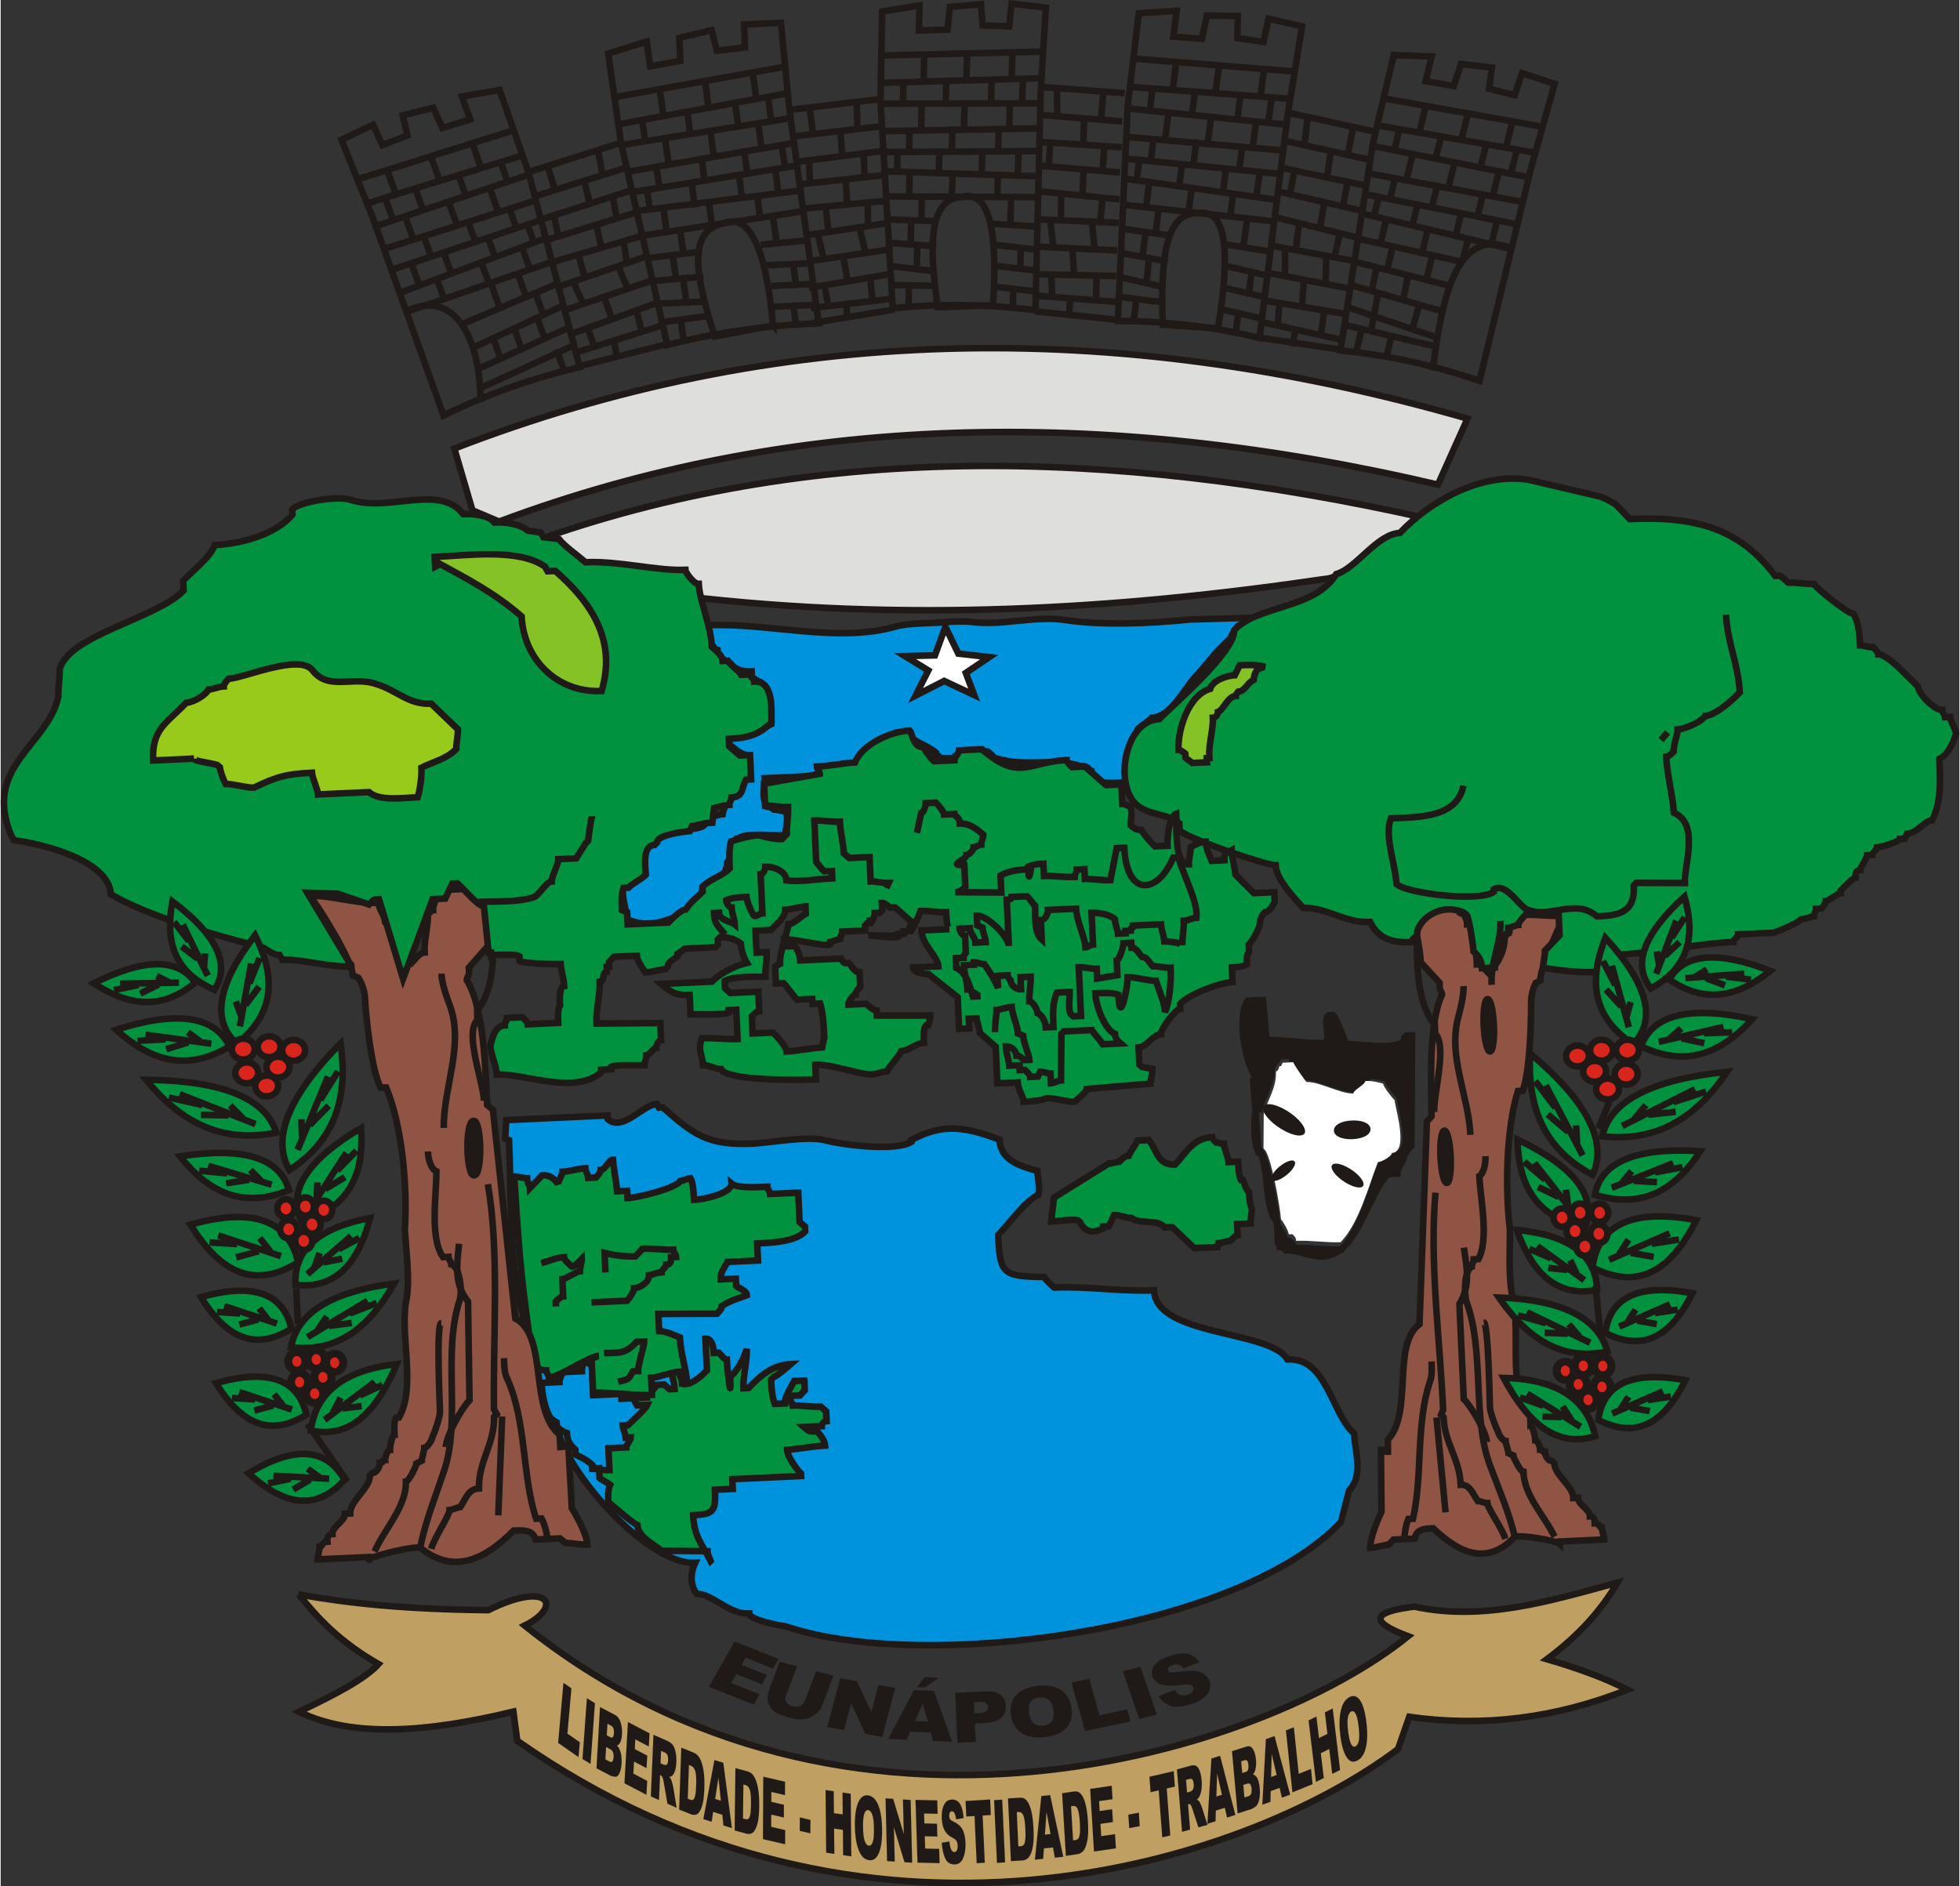
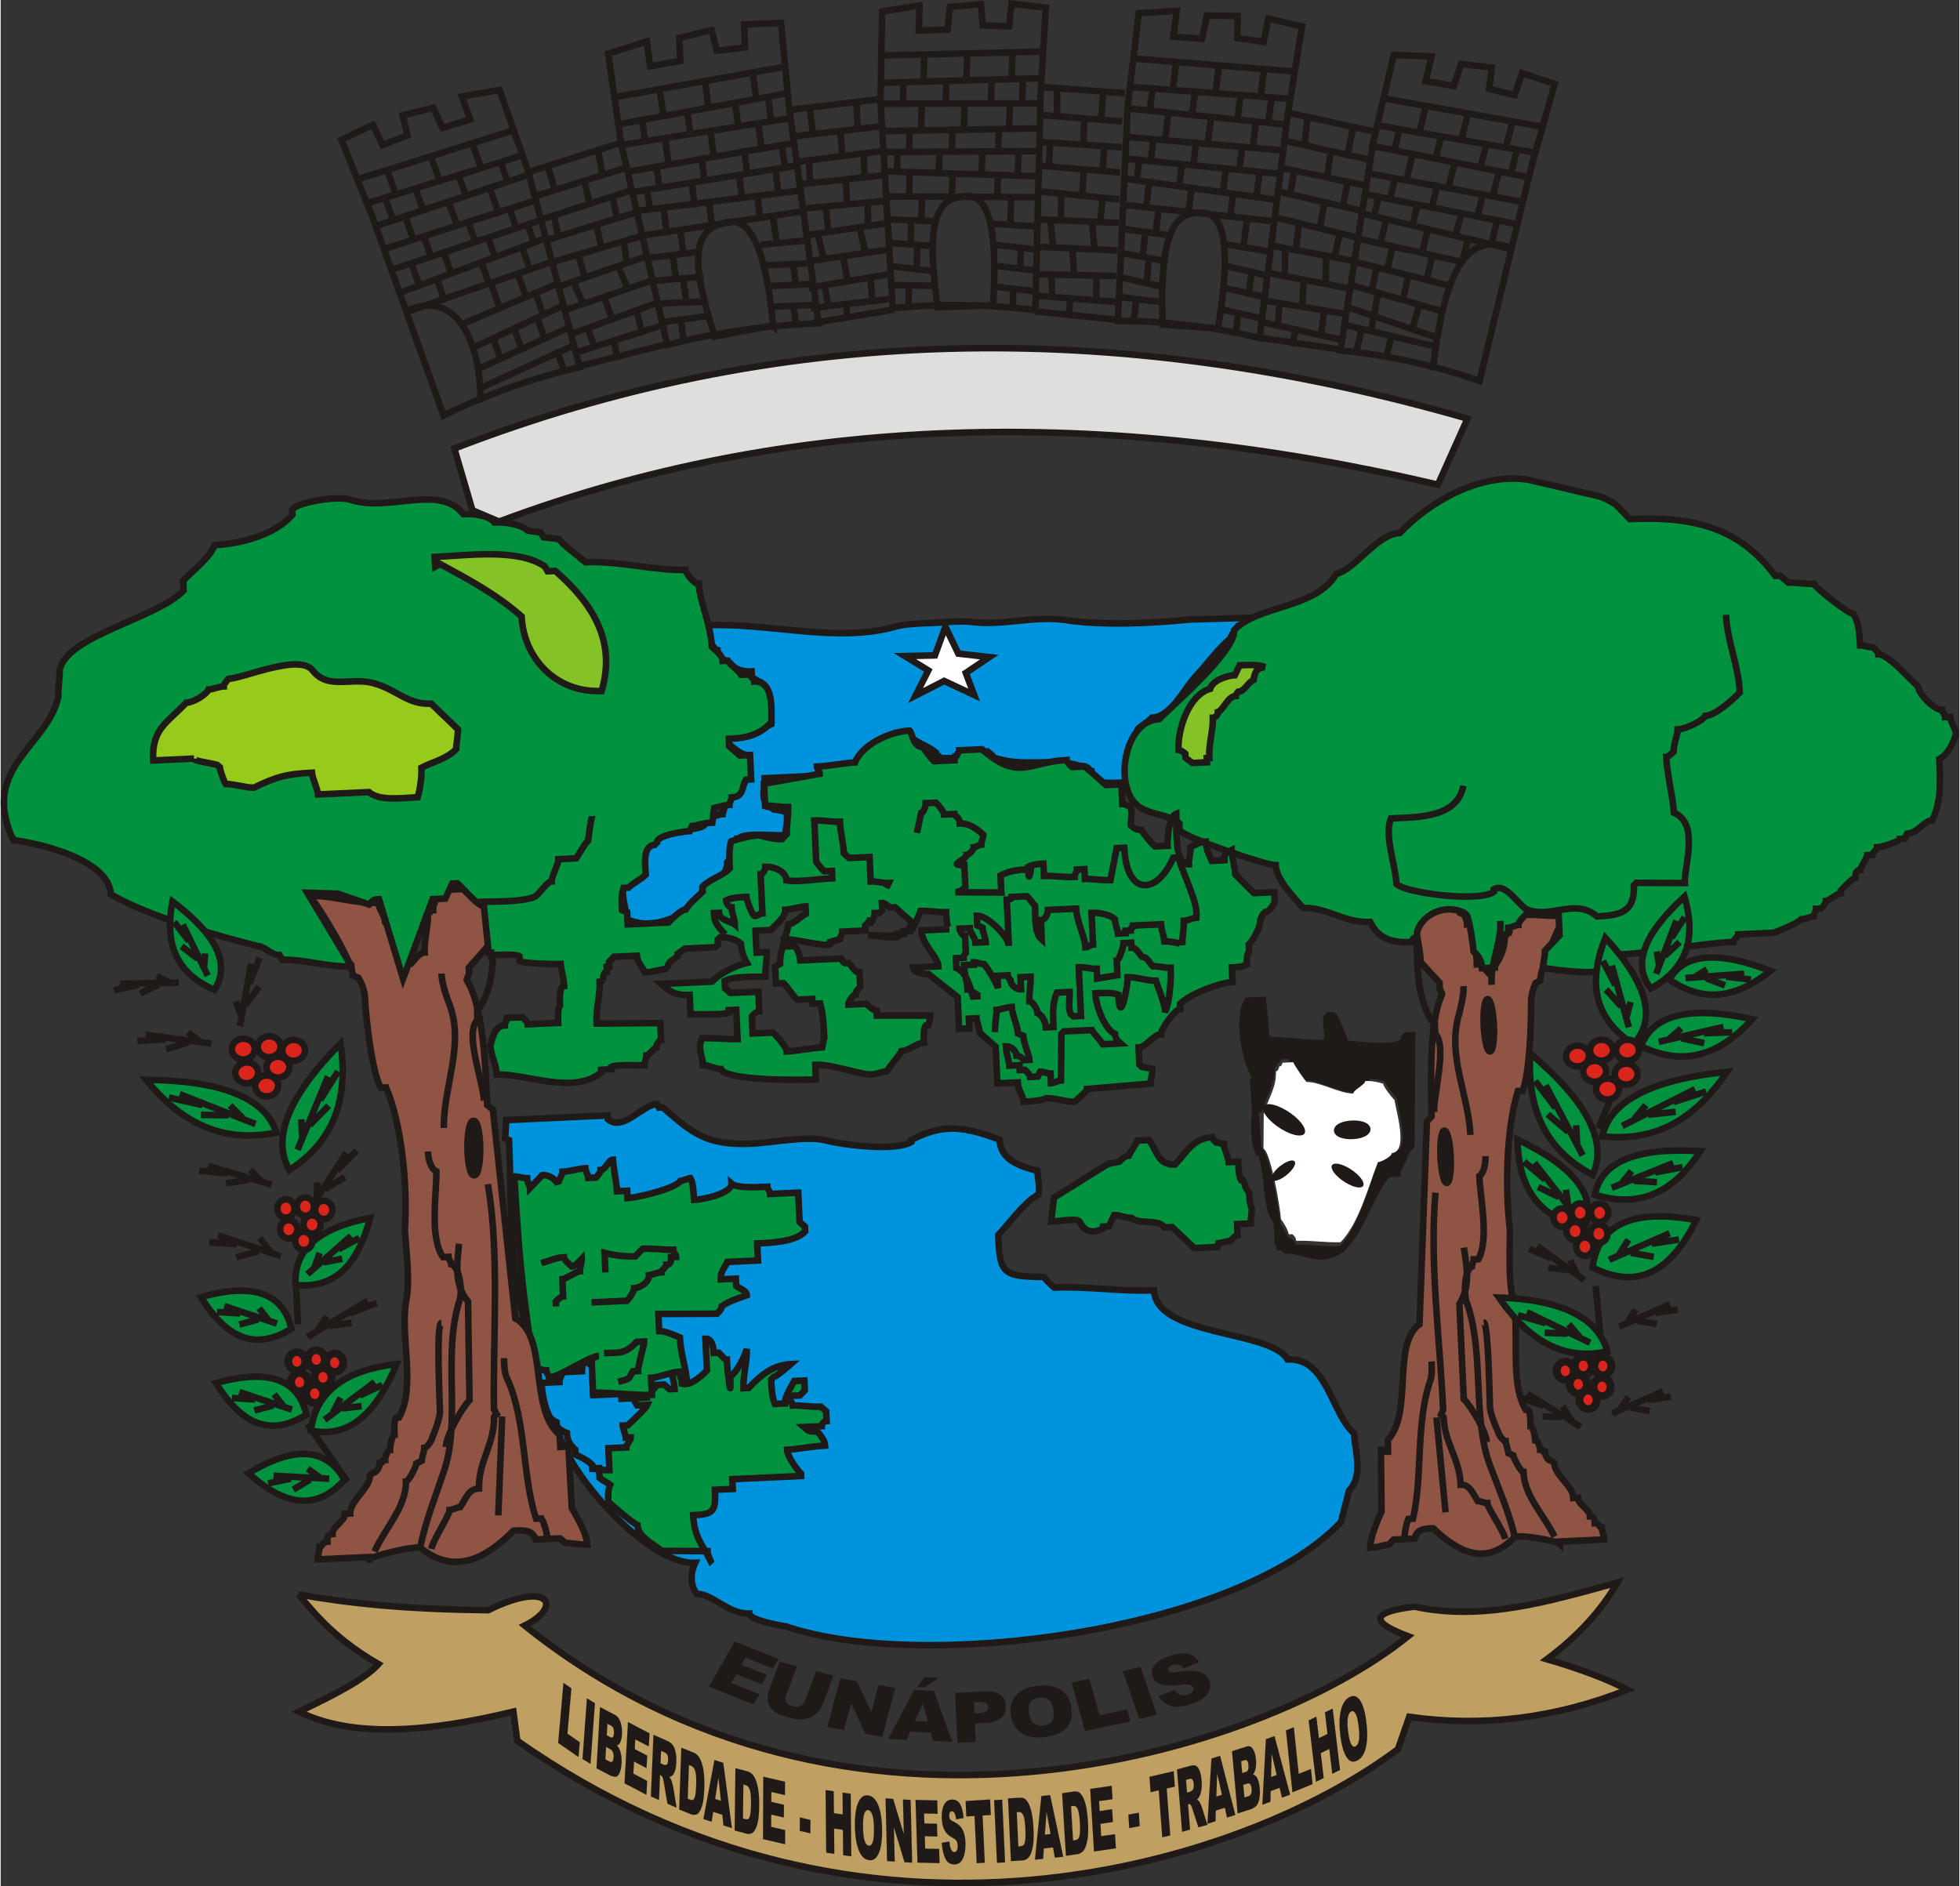
<svg xmlns="http://www.w3.org/2000/svg" xml:space="preserve" width="640" height="616" style="shape-rendering:geometricPrecision;text-rendering:geometricPrecision;image-rendering:optimizeQuality;fill-rule:evenodd;clip-rule:evenodd" viewBox="0 0 669.284 644.635">
  <rect x="0" y="0" width="669.284" height="644.635" fill="#333333" stroke="none" />
  <defs>
    <style>.str0,.str1{stroke:#1f1a17;stroke-width:.022}.str0{stroke-width:2.242}.fil4,.fil6{fill:none}.fil4{fill-rule:nonzero}.fil5{fill:#00923f}.fil1{fill:#0093dd}.fil9{fill:#1f1a17}.fil8{fill:#8f5444}.fil13{fill:#da251d}.fil0{fill:#dededd}.fil12{fill:#fff}.fil10{fill:#84c225}.fil3{fill:#1f1a17;fill-rule:nonzero}</style>
  </defs>
  <g id="Camada_x0020_1">
-     <path class="fil0 str0" d="M180.934 185.477c95-34.373 197.944-32.588 305.662-8.449-.654 2.248-5.8 5.445-7.242 6.99-8.099.38-19.894 13.495-26.581 13.81-71.063 10.481-143.661 14.876-219.632 5.883-.033-.737-1.64-2.878-1.707-4.353-2.023-.15-4.045-.303-6.066-.453l-.82-1.44-3.017.142c2.034-8.025-34.127-1.276-40.597-12.13z" />
    <path class="fil1 str0" d="m172.737 382.809 34.628-1.594.058 1.252c5.112 4.464 11.964-4.94 16.786-5.162l.71 1.22 1.308-.059c10.232 8.936 15.007 13.106 30.688 12.385 5.88-.271 18.861-2.75 24.827-1.143 5.72 1.54 24.153 3.926 29.488.524l-.029-.626c10.873-5.836 18.366-4.505 30.113-.131.31 6.738 6.31 8.91 12.932 10.693.115 2.503.884 4.976.375 8.135-4.487 2.088-10.022 9.869-13.77 13.804.609 13.225 1.373 14.13 15.72 14.328.71 1.22 2.756 3.008 3.438 3.604 11.108-.511 22.984 1.45 34.09.94.732 15.894 39.715 13.485 45.61 23.613 13.601-.626 14.865 18.387 22.77 25.291.289 6.258 3.277 14.273-1.72 19.52l-2.777 10.79c-36.03 37.835-143.421 51.323-189.544 35.689-1.895-.273-12.54-2.162-12.644-4.436-7.129.329-12.77-6.938-17.987-6.697-2.104-3.039-2.276-6.794-.49-10.639-17.198.791-46.748-34.147-47.386-47.99-1.465-.62-5.443-4.469-5.486-5.391-3.727-9.863-2.968-21.813-6.042-31.705-4.698-16.717-3.89-41.839-4.696-59.362l-1.335-.565.365-6.288zM380.736 267.582l3.512-.161-3.867.927 3.901-.18c-.224-4.858 2.657-10.234 2.434-15.092.373-.391 1.474-1.94 1.864-1.958l-.086-1.868c1.119-1.176 3.408-2.404 4.9-3.97 6.633-.306 10.885-9.864 14.988-14.172 3.356-3.525 8.136-10.111 11.917-12.907-.051-1.12 1.813-3.08 2.542-4.236.78-.036 2.324-.482 3.104-.517.373-.392 1.102-1.55 1.085-1.923l.763-.41-21.476.614c-13.231 1.358-30.008 2.13-43.003.107-10.23-1.402-21.408 2.109-31.638.707-2.358-.266-5.48-.123-8.21.003-5.055.607-12.503.2-17.524 1.555-20.064 5.792-43.852-1.352-64.14-.418.476 1.85.579 4.092.665 5.96.814.713 1.273 2.19 2.461 2.51l.12 2.615c.781-.036 3.173.978 3.208 1.725.39-.018.797.338 1.187.32 1.664 2.17 4.43 2.792 7.16 2.666l.087 1.869c.814.711 2.02 1.405 2.817 1.743l.017.373.017.374c4.481 3.913 3.5 8.078 3.758 13.683-4.206 2.066-11.263 1.642-14.62 5.167l.069 1.495c1.63 1.423 4.073 3.557 6.042 3.84l.344 7.475c-1.9 1.211-4.85 5.092-6.714 7.05-.304 1.887-1.388 3.809-1.693 5.695-1.17.054-3.086.891-4.257.945-1.12 1.175-1.423 3.061-3.356 3.525-5.004 1.728-14.488-.457-16.962 5.275-.78.035-1.118 1.174-1.899 1.21.138 2.99-.505 6.016-.367 9.005-11.315.52-6.168 10.395-5.91 16 6.77 2.685 11.01 1.367 17.54-1.181l.78-.036c.746-.783 5.95-6.64 6.73-6.676-.017-.373.73-1.157.711-1.53.391-.019.746-.784.73-1.157l.745-.784c.78-.036.746-.783 1.12-1.175.39-.018 1.152-.427 1.933-.464.373-.391 1.119-1.174 1.9-1.21l.372-.392c.746-.783 1.796-3.453 1.727-4.948l.746-.783c-.017-.374.678-2.278.66-2.652l.39-.018c-.017-.374 1.762-4.2 1.745-4.574l.78-.036-.017-.373c2.662-1.621 12.095-.557 15.606-.72-.103-2.241 1.286-6.05.012-8.238-1.17.054-2.766-.622-3.936-.568-.407-.356-1.612-1.05-2.392-1.014-2.123-3.647-.683-6.334-.838-9.698l17.948-.826c.355-.765.677-2.278.643-3.025l11.687-.913c1.119-1.175 3.018-2.386 4.137-3.56 2.34-.108 4.493-4.327 7.224-4.452-.017-.374.746-.783.728-1.157 1.17-.054 1.934-.464 2.29-1.229l.78-.036-.017-.374 3.122-.143c2.512 3.63 6.838 4.179 10.097 7.025l.017.373.017.374.798.338.425.73c1.17-.055 4.699.157 5.462-.252l-.017-.373.78-.037c-.017-.373 1.137-.8 1.102-1.548 2.697-.873 6.26.086 8.991-.04.407.356 2.02 1.405 2.054 2.153.39-.018 2.375.64 2.765.622 7.924 2.257 19.135-.507 26.686 2.142.78-.036 3.138.23 3.19 1.351l.798.338.017.374.017.373.815.712c.034.747.866 1.832.9 2.58l6.26.086z" />
    <path class="str0" d="M101.841 544.921c16.558 2.996 36.71 5.131 64.772 5.372 21.028-10.435 25.522-1.177 12.45 5.273 110.22 88.31 252.393 43.603 301.868 3.647-13.308-4.956-12.591-8.33 2.149-10.121 23.483 5.058 46.415-1.928 69.38-8.204-5.657 9.725-13.685 18.446-24.083 26.163 11.49 3.368 20.66 6.843 27.51 10.427-24.548 9.758-49.402 12.851-74.561 9.277-1.285 3.678-2.569 7.357-3.852 11.035-53.103 39.99-182.43 80.235-300.959-2.854-.444-3.32-.888-6.64-1.33-9.96-29.18 7.05-54.956 9.07-73.244.03 11.67-5.55 22.469-11.057 27.154-16.283-13.453-7.733-20.79-15.747-27.255-23.802z" style="fill:#c0a062" />
    <path class="fil3" d="m192.311 575.134 2.711 1.888-1.367 15.474 4.231 2.945-.445 5.055-6.943-4.828z" />
    <path id="1" class="fil3" d="m200.323 580.427 2.735 1.671-1.508 20.736-2.736-1.666z" />
    <path id="12" class="fil3" d="m204.8 583.419 5.136 2.697c.858.448 1.487 1.296 1.887 2.532.403 1.24.56 2.597.475 4.073-.07 1.235-.294 2.209-.673 2.922-.25.475-.596.777-1.036.898.616.693 1.052 1.562 1.3 2.598.251 1.04.339 2.225.262 3.556-.062 1.084-.226 2.004-.489 2.755-.262.757-.596 1.287-.995 1.597-.25.19-.61.237-1.082.135-.628-.133-1.043-.252-1.245-.36l-4.738-2.485 1.198-20.918zm2.3 9.655 1.19.63c.43.224.739.205.927-.051.185-.262.299-.718.335-1.377.037-.607-.02-1.124-.169-1.555a1.687 1.687 0 0 0-.846-.974l-1.21-.637-.228 3.964zm-.473 8.223 1.4.73c.474.253.818.227 1.033-.067.218-.293.345-.77.383-1.438.034-.617-.033-1.164-.202-1.638-.172-.48-.497-.84-.976-1.097l-1.394-.731-.244 4.24z" />
    <path id="123" class="fil3" d="m214.356 588.54 7.355 3.857-.256 4.467-4.604-2.418-.191 3.324 4.272 2.243-.244 4.266-4.272-2.243-.237 4.126 4.739 2.485-.271 4.734-7.488-3.925z" />
    <path id="1234" class="fil3" d="m222.177 613.959.888-21.063 4.592 2.019c.852.378 1.494.834 1.931 1.378.435.544.772 1.345 1.007 2.4.238 1.052.326 2.252.272 3.59-.05 1.17-.197 2.134-.446 2.89-.246.755-.566 1.314-.957 1.678-.249.23-.582.365-1.002.406.318.406.547.767.686 1.094.094.214.226.651.393 1.302.17.65.28 1.137.332 1.475l1.076 6.693-3.114-1.373-1.202-7.085c-.15-.912-.295-1.528-.43-1.84-.185-.415-.404-.677-.654-.786l-.244-.11-.36 8.55-2.768-1.218zm3.296-11.31 1.161.51c.126.058.374.069.742.036.187-.006.345-.16.476-.464.13-.303.206-.687.224-1.149.03-.677-.04-1.239-.208-1.683-.167-.445-.502-.78-1.005-1l-1.21-.532-.18 4.283z" />
    <path id="12345" class="fil3" d="m232.576 597.308 4.1 1.634a4.08 4.08 0 0 1 1.931 1.56c.48.716.866 1.623 1.157 2.725.292 1.098.487 2.321.59 3.666.1 1.35.128 2.745.077 4.183-.077 2.261-.247 3.967-.507 5.123-.26 1.161-.598 2.082-1.014 2.767-.413.69-.849 1.082-1.3 1.184-.62.143-1.173.116-1.665-.08l-4.1-1.632.731-21.13zm2.594 5.887-.4 11.544.676.27c.578.23.993.24 1.247.035.255-.206.463-.659.628-1.36.163-.695.275-1.892.334-3.581.078-2.24-.024-3.835-.303-4.783-.28-.949-.78-1.57-1.493-1.852l-.689-.273z" />
    <path id="123456" class="fil3" d="m246.599 620.222-3.15-.996-.503 3.372-2.827-.89 3.785-20.182 3.016.948 2.944 22.303-2.893-.911-.372-3.644zm-.489-4.777-.838-7.949-1.134 7.326 1.972.623z" />
    <path id="1234567" class="fil3" d="m251.072 604.29 4.114 1.122a3.523 3.523 0 0 1 1.953 1.324c.493.66.896 1.52 1.21 2.587.315 1.067.537 2.268.667 3.607.13 1.338.186 2.735.17 4.187-.029 2.272-.159 4.006-.393 5.2-.234 1.195-.55 2.164-.946 2.904-.398.744-.82 1.194-1.27 1.352-.61.222-1.162.266-1.655.13l-4.111-1.122.261-21.291zm2.71 5.58-.146 11.628.679.189c.579.156.993.115 1.24-.12.25-.24.448-.721.596-1.441.147-.725.23-1.935.252-3.642.027-2.253-.108-3.84-.406-4.757-.3-.918-.809-1.473-1.525-1.669l-.69-.189z" />
    <path id="12345678" class="fil3" d="m260.594 607.222 7.419 1.718-.023 4.554-4.645-1.076-.017 3.388 4.308 1-.02 4.348-4.31-1-.021 4.203 4.779 1.108-.023 4.828-7.554-1.75z" />
    <path id="123456789" class="fil3" d="m273.082 621.138 3.618.838-.025 4.579-3.618-.837z" />
    <path id="12345678910" class="fil3" d="m281.884 611.784 2.769.413.072 7.485 3.024.447-.072-7.484 2.781.412.204 21.388-2.779-.413-.084-8.654-3.024-.448.082 8.65-2.767-.409z" />
    <path id="1234567891011" class="fil3" d="M291.899 624.185c-.06-3.498.302-6.172 1.085-8.034.78-1.858 1.896-2.711 3.351-2.554 1.49.16 2.652 1.236 3.492 3.237.838 1.998 1.286 4.719 1.344 8.167.043 2.498-.099 4.533-.424 6.093-.323 1.565-.812 2.755-1.462 3.575-.65.82-1.472 1.18-2.466 1.069-1.01-.103-1.852-.579-2.525-1.418-.675-.84-1.234-2.116-1.671-3.82-.441-1.71-.681-3.817-.724-6.315zm2.766.323c.038 2.158.232 3.733.583 4.712.353.98.819 1.501 1.395 1.561.594.065 1.047-.348 1.358-1.237.308-.894.445-2.533.403-4.926-.034-2.015-.228-3.508-.584-4.472-.356-.964-.825-1.482-1.407-1.541-.557-.062-.998.36-1.32 1.27-.322.91-.463 2.455-.428 4.633z" />
    <path id="123456789101112" class="fil3" d="m302.377 614.618 2.583.169 3.654 12.07-.285-11.853 2.605.173.518 21.419-2.606-.169-3.635-11.98.286 11.763-2.6-.173z" />
    <path id="12345678910111212" class="fil3" d="m312.618 615.145 7.4.173.143 4.574-4.632-.106.107 3.405 4.297.101.137 4.369-4.296-.101.132 4.224 4.767.112.152 4.854-7.533-.18z" />
    <path id="1234567891011121400" class="fil3" d="m321.571 629.806 2.607-.443c.097 1.025.243 1.801.438 2.335.316.861.74 1.286 1.267 1.28.393-.009.689-.238.884-.684.196-.447.282-.963.26-1.547-.022-.553-.142-1.052-.362-1.484-.22-.437-.707-.842-1.46-1.217-1.233-.631-2.13-1.482-2.687-2.554-.563-1.072-.876-2.448-.94-4.12-.043-1.103.05-2.144.278-3.128.227-.985.598-1.762 1.11-2.333.512-.572 1.231-.865 2.16-.88 1.141-.02 2.029.472 2.668 1.479.637 1.006 1.057 2.621 1.256 4.84l-2.585.413c-.106-.966-.278-1.66-.517-2.096-.238-.435-.551-.647-.94-.643-.32.009-.556.174-.705.503-.151.328-.216.728-.199 1.197.014.34.092.645.239.916.14.281.459.538.955.773 1.229.6 2.117 1.218 2.661 1.845.547.627.957 1.413 1.232 2.351.273.945.433 2.001.478 3.168.053 1.373-.057 2.645-.328 3.807-.27 1.167-.68 2.052-1.223 2.665-.546.608-1.25.92-2.114.938-1.517.026-2.597-.653-3.235-2.05-.638-1.393-1.038-3.169-1.198-5.331z" />
    <path id="123456789101112130000" class="fil3" d="m329.728 615.518 8.367-.506.244 5.293-2.809.17.743 16.133-2.753.165-.742-16.132-2.806.17z" />
    <path id="1.2345678910111212e+22" class="fil3" d="m339.463 615.229 2.759-.166.986 21.425-2.759.167z" />
    <path id="1.2345678910111213e+24" class="fil3" d="m344.22 614.642 4.09-.247c.805-.05 1.468.176 1.99.67.52.499.965 1.228 1.334 2.19.37.969.657 2.097.864 3.395.205 1.298.341 2.675.408 4.137.106 2.29.08 4.072-.08 5.348-.157 1.274-.41 2.35-.756 3.222-.345.876-.732 1.47-1.16 1.78-.586.426-1.125.654-1.614.683l-4.09.247-.986-21.425zm2.976 4.687.538 11.703.674-.04c.577-.035.978-.21 1.207-.534.229-.318.395-.868.498-1.64.103-.772.113-2.018.035-3.735-.105-2.27-.33-3.811-.675-4.63-.348-.82-.878-1.208-1.591-1.165l-.686.041z" />
    <path id="1.2345678910111214e+26" class="fil3" d="m359.592 631.387-3.128.319-.24 3.576-2.808.29 2.198-21.748 2.996-.305 4.48 21.058-2.873.299-.625-3.489zm-.822-4.573-1.394-7.593-.564 7.797 1.958-.204z" />
    <path id="1.2345678910111214e+28" class="fil3" d="m362.704 612.866 4.07-.59c.802-.12 1.467.051 1.993.504.524.453.978 1.15 1.36 2.084.383.937.685 2.045.91 3.327.224 1.282.38 2.653.468 4.113.139 2.283.138 4.074 0 5.363-.14 1.294-.375 2.388-.707 3.299-.33.905-.708 1.534-1.13 1.88-.578.474-1.11.746-1.598.816l-4.07.591-1.296-21.387zm3.033 4.445.708 11.687.672-.096c.572-.085.97-.299 1.194-.637.223-.344.38-.904.471-1.69.091-.78.083-2.03-.02-3.74-.138-2.268-.385-3.798-.742-4.588-.357-.793-.89-1.136-1.599-1.033l-.684.097z" />
    <path id="1.2345678910111213e+30" class="fil3" d="m372.299 611.385 7.344-1.063.277 4.57-4.598.663.206 3.399 4.265-.618.263 4.366-4.262.618.254 4.216 4.73-.685.293 4.839-7.475 1.087z" />
    <path id="1.2345678910111214e+32" class="fil3" d="m385.338 620.183 3.569-.671.313 4.589-3.571.671z" />
    <path id="1.2345678910111214e+34" class="fil3" d="m392.544 607.237 8.28-1.911.396 5.268-2.779.638 1.207 16.065-2.722.625-1.209-16.06-2.776.638z" />
    <path id="1.2345678910111212e+36" class="fil3" d="m403.704 626.032-1.757-21.294 4.525-1.233c.84-.231 1.495-.23 1.968-.004.472.226.881.777 1.232 1.646.35.87.58 1.98.692 3.334.098 1.185.077 2.232-.06 3.146-.136.914-.365 1.688-.683 2.317a3.64 3.64 0 0 1-.883 1.104c.345.174.601.369.772.589.112.149.288.483.526.999.236.52.4.926.489 1.22l1.823 5.814-3.07.84-1.988-6.113c-.252-.79-.461-1.293-.627-1.508-.222-.27-.458-.377-.705-.307l-.24.064.714 8.641-2.728.745zm1.681-13.407 1.146-.315c.124-.037.356-.196.696-.487.172-.136.3-.398.383-.788.087-.39.108-.818.07-1.285-.056-.687-.19-1.19-.4-1.507-.21-.318-.564-.41-1.059-.276l-1.193.327.357 4.33z" />
    <path id="1.2345678910111214e+38" class="fil3" d="m418.308 617.812-3.081.976-.109 3.643-2.766.873 1.379-22.294 2.952-.934 5.202 20.21-2.831.897-.746-3.371zm-.981-4.418-1.654-7.334-.275 7.946 1.929-.612z" />
    <path id="1.2345678910111213e+40" class="fil3" d="m420.762 598.5 5.066-1.602c.844-.27 1.536.033 2.08.906.543.872.883 2.058 1.018 3.555.112 1.254.048 2.383-.194 3.383a4.32 4.32 0 0 1-.815 1.72c.66.17 1.18.654 1.558 1.451.377.803.628 1.878.748 3.232.098 1.1.084 2.126-.048 3.069-.133.948-.359 1.738-.68 2.363-.198.391-.519.73-.963 1.023-.592.385-.99.61-1.188.672l-4.67 1.483-1.912-21.255zm3.48 7.474 1.177-.377c.42-.13.7-.402.833-.805.133-.404.17-.941.111-1.608-.056-.617-.183-1.074-.38-1.372-.196-.294-.5-.375-.91-.246l-1.195.378.365 4.03zm.75 8.348 1.38-.439c.466-.148.776-.452.932-.91.155-.466.202-1.034.142-1.71-.058-.627-.197-1.104-.422-1.426-.223-.322-.571-.405-1.045-.256l-1.374.437.387 4.304z" />
    <path id="1.2345678910111213e+42" class="fil3" d="m437.031 611.019-3.069 1.106-.081 3.651-2.754.992 1.212-22.374 2.938-1.057 5.341 20.012-2.82 1.015-.767-3.345zm-1.012-4.376-1.706-7.27-.216 7.961 1.922-.69z" />
    <path id="1.2345678910111213e+44" class="fil3" d="m439.191 591.404 2.685-1.088 1.669 15.937 4.188-1.694.545 5.204-6.871 2.782z" />
    <path id="1.2345678910111213e+46" class="fil3" d="m446.932 587.975 2.657-1.311.881 7.35 2.904-1.436-.882-7.35 2.669-1.316 2.518 20.997-2.668 1.322-1.02-8.497-2.903 1.435 1.019 8.494-2.659 1.315z" />
    <path id="1.2345678910111213e+48" class="fil3" d="M457.79 593.267c-.434-3.415-.385-6.285.15-8.609.536-2.323 1.498-3.857 2.888-4.606 1.422-.771 2.64-.43 3.648 1.026 1.009 1.454 1.73 3.867 2.156 7.238.313 2.442.4 4.538.262 6.287-.135 1.749-.467 3.23-.99 4.442-.527 1.212-1.263 2.077-2.213 2.59-.967.518-1.812.574-2.54.163-.729-.411-1.393-1.321-1.992-2.741-.6-1.415-1.057-3.343-1.369-5.79zm2.648-1.396c.27 2.11.622 3.544 1.063 4.293.437.749.932.974 1.485.676.568-.305.95-.993 1.146-2.066.196-1.072.145-2.78-.154-5.117-.25-1.971-.597-3.326-1.038-4.06-.44-.734-.938-.948-1.494-.65-.534.287-.904.98-1.108 2.078-.206 1.099-.171 2.712.1 4.846z" />
    <path id="1.2345678910111214e+50" class="fil4 str1" d="m192.311 575.134 2.711 1.888-1.367 15.474 4.231 2.945-.445 5.055-6.943-4.828z" />
    <path id="1.2345678910111214e+52" class="fil4 str1" d="m200.323 580.427 2.735 1.671-1.508 20.736-2.736-1.666z" />
    <path id="1.2345678910111213e+54" class="fil4 str1" d="m204.8 583.419 5.136 2.697c.858.448 1.487 1.296 1.887 2.532.403 1.24.56 2.597.475 4.073-.07 1.235-.294 2.209-.673 2.922-.25.475-.596.777-1.036.898.616.693 1.052 1.562 1.3 2.598.251 1.04.339 2.225.262 3.556-.062 1.084-.226 2.004-.489 2.755-.262.757-.596 1.287-.995 1.597-.25.19-.61.237-1.082.135-.628-.133-1.043-.252-1.245-.36l-4.738-2.485 1.198-20.918zm2.3 9.655 1.19.63c.43.224.739.205.927-.051.185-.262.299-.718.335-1.377.037-.607-.02-1.124-.169-1.555a1.687 1.687 0 0 0-.846-.974l-1.21-.637-.228 3.964zm-.473 8.223 1.4.73c.474.253.818.227 1.033-.067.218-.293.345-.77.383-1.438.034-.617-.033-1.164-.202-1.638-.172-.48-.497-.84-.976-1.097l-1.394-.731-.244 4.24z" />
    <path id="1.2345678910111213e+56" class="fil4 str1" d="m214.356 588.54 7.355 3.857-.256 4.467-4.604-2.418-.191 3.324 4.272 2.243-.244 4.266-4.272-2.243-.237 4.126 4.739 2.485-.271 4.734-7.488-3.925z" />
    <path id="1.2345678910111214e+58" class="fil4 str1" d="m222.177 613.959.888-21.063 4.592 2.019c.852.378 1.494.834 1.931 1.378.435.544.772 1.345 1.007 2.4.238 1.052.326 2.252.272 3.59-.05 1.17-.197 2.134-.446 2.89-.246.755-.566 1.314-.957 1.678-.249.23-.582.365-1.002.406.318.406.547.767.686 1.094.094.214.226.651.393 1.302.17.65.28 1.137.332 1.475l1.076 6.693-3.114-1.373-1.202-7.085c-.15-.912-.295-1.528-.43-1.84-.185-.415-.404-.677-.654-.786l-.244-.11-.36 8.55-2.768-1.218zm3.296-11.31 1.161.51c.126.058.374.069.742.036.187-.006.345-.16.476-.464.13-.303.206-.687.224-1.149.03-.677-.04-1.239-.208-1.683-.167-.445-.502-.78-1.005-1l-1.21-.532-.18 4.283z" />
    <path id="1.2345678910111214e+60" class="fil4 str1" d="m232.576 597.308 4.1 1.634a4.08 4.08 0 0 1 1.931 1.56c.48.716.866 1.623 1.157 2.725.292 1.098.487 2.321.59 3.666.1 1.35.128 2.745.077 4.183-.077 2.261-.247 3.967-.507 5.123-.26 1.161-.598 2.082-1.014 2.767-.413.69-.849 1.082-1.3 1.184-.62.143-1.173.116-1.665-.08l-4.1-1.632.731-21.13zm2.594 5.887-.4 11.544.676.27c.578.23.993.24 1.247.035.255-.206.463-.659.628-1.36.163-.695.275-1.892.334-3.581.078-2.24-.024-3.835-.303-4.783-.28-.949-.78-1.57-1.493-1.852l-.689-.273z" />
    <path id="1.2345678910111213e+62" class="fil4 str1" d="m246.599 620.222-3.15-.996-.503 3.372-2.827-.89 3.785-20.182 3.016.948 2.944 22.303-2.893-.911-.372-3.644zm-.489-4.777-.838-7.949-1.134 7.326 1.972.623z" />
    <path id="1.2345678910111213e+64" class="fil4 str1" d="m251.072 604.29 4.114 1.122a3.523 3.523 0 0 1 1.953 1.324c.493.66.896 1.52 1.21 2.587.315 1.067.537 2.268.667 3.607.13 1.338.186 2.735.17 4.187-.029 2.272-.159 4.006-.393 5.2-.234 1.195-.55 2.164-.946 2.904-.398.744-.82 1.194-1.27 1.352-.61.222-1.162.266-1.655.13l-4.111-1.122.261-21.291zm2.71 5.58-.146 11.628.679.189c.579.156.993.115 1.24-.12.25-.24.448-.721.596-1.441.147-.725.23-1.935.252-3.642.027-2.253-.108-3.84-.406-4.757-.3-.918-.809-1.473-1.525-1.669l-.69-.189z" />
    <path id="1.2345678910111213e+66" class="fil4 str1" d="m260.594 607.222 7.419 1.718-.023 4.554-4.645-1.076-.017 3.388 4.308 1-.02 4.348-4.31-1-.021 4.203 4.779 1.108-.023 4.828-7.554-1.75z" />
    <path id="1.2345678910111214e+68" class="fil4 str1" d="m273.082 621.138 3.618.838-.025 4.579-3.618-.837z" />
    <path id="1.2345678910111213e+70" class="fil4 str1" d="m281.884 611.784 2.769.413.072 7.485 3.024.447-.072-7.484 2.781.412.204 21.388-2.779-.413-.084-8.654-3.024-.448.082 8.65-2.767-.409z" />
    <path id="1.2345678910111214e+72" class="fil4 str1" d="M291.899 624.185c-.06-3.498.302-6.172 1.085-8.034.78-1.858 1.896-2.711 3.351-2.554 1.49.16 2.652 1.236 3.492 3.237.838 1.998 1.286 4.719 1.344 8.167.043 2.498-.099 4.533-.424 6.093-.323 1.565-.812 2.755-1.462 3.575-.65.82-1.472 1.18-2.466 1.069-1.01-.103-1.852-.579-2.525-1.418-.675-.84-1.234-2.116-1.671-3.82-.441-1.71-.681-3.817-.724-6.315zm2.766.323c.038 2.158.232 3.733.583 4.712.353.98.819 1.501 1.395 1.561.594.065 1.047-.348 1.358-1.237.308-.894.445-2.533.403-4.926-.034-2.015-.228-3.508-.584-4.472-.356-.964-.825-1.482-1.407-1.541-.557-.062-.998.36-1.32 1.27-.322.91-.463 2.455-.428 4.633z" />
    <path id="1.2345678910111214e+74" class="fil4 str1" d="m302.377 614.618 2.583.169 3.654 12.07-.285-11.853 2.605.173.518 21.419-2.606-.169-3.635-11.98.286 11.763-2.6-.173z" />
    <path id="1.2345678910111213e+76" class="fil4 str1" d="m312.618 615.145 7.4.173.143 4.574-4.632-.106.107 3.405 4.297.101.137 4.369-4.296-.101.132 4.224 4.767.112.152 4.854-7.533-.18z" />
    <path id="1.2345678910111213e+78" class="fil4 str1" d="m321.571 629.806 2.607-.443c.097 1.025.243 1.801.438 2.335.316.861.74 1.286 1.267 1.28.393-.009.689-.238.884-.684.196-.447.282-.963.26-1.547-.022-.553-.142-1.052-.362-1.484-.22-.437-.707-.842-1.46-1.217-1.233-.631-2.13-1.482-2.687-2.554-.563-1.072-.876-2.448-.94-4.12-.043-1.103.05-2.144.278-3.128.227-.985.598-1.762 1.11-2.333.512-.572 1.231-.865 2.16-.88 1.141-.02 2.029.472 2.668 1.479.637 1.006 1.057 2.621 1.256 4.84l-2.585.413c-.106-.966-.278-1.66-.517-2.096-.238-.435-.551-.647-.94-.643-.32.009-.556.174-.705.503-.151.328-.216.728-.199 1.197.014.34.092.645.239.916.14.281.459.538.955.773 1.229.6 2.117 1.218 2.661 1.845.547.627.957 1.413 1.232 2.351.273.945.433 2.001.478 3.168.053 1.373-.057 2.645-.328 3.807-.27 1.167-.68 2.052-1.223 2.665-.546.608-1.25.92-2.114.938-1.517.026-2.597-.653-3.235-2.05-.638-1.393-1.038-3.169-1.198-5.331z" />
    <path id="1.2345678910111214e+80" class="fil4 str1" d="m329.728 615.518 8.367-.506.244 5.293-2.809.17.743 16.133-2.753.165-.742-16.132-2.806.17z" />
    <path id="1.2345678910111213e+82" class="fil4 str1" d="m339.463 615.229 2.759-.166.986 21.425-2.759.167z" />
    <path id="1.2345678910111214e+84" class="fil4 str1" d="m344.22 614.642 4.09-.247c.805-.05 1.468.176 1.99.67.52.499.965 1.228 1.334 2.19.37.969.657 2.097.864 3.395.205 1.298.341 2.675.408 4.137.106 2.29.08 4.072-.08 5.348-.157 1.274-.41 2.35-.756 3.222-.345.876-.732 1.47-1.16 1.78-.586.426-1.125.654-1.614.683l-4.09.247-.986-21.425zm2.976 4.687.538 11.703.674-.04c.577-.035.978-.21 1.207-.534.229-.318.395-.868.498-1.64.103-.772.113-2.018.035-3.735-.105-2.27-.33-3.811-.675-4.63-.348-.82-.878-1.208-1.591-1.165l-.686.041z" />
    <path id="1.2345678910111212e+86" class="fil4 str1" d="m359.592 631.387-3.128.319-.24 3.576-2.808.29 2.198-21.748 2.996-.305 4.48 21.058-2.873.299-.625-3.489zm-.822-4.573-1.394-7.593-.564 7.797 1.958-.204z" />
    <path id="1.2345678910111214e+88" class="fil4 str1" d="m362.704 612.866 4.07-.59c.802-.12 1.467.051 1.993.504.524.453.978 1.15 1.36 2.084.383.937.685 2.045.91 3.327.224 1.282.38 2.653.468 4.113.139 2.283.138 4.074 0 5.363-.14 1.294-.375 2.388-.707 3.299-.33.905-.708 1.534-1.13 1.88-.578.474-1.11.746-1.598.816l-4.07.591-1.296-21.387zm3.033 4.445.708 11.687.672-.096c.572-.085.97-.299 1.194-.637.223-.344.38-.904.471-1.69.091-.78.083-2.03-.02-3.74-.138-2.268-.385-3.798-.742-4.588-.357-.793-.89-1.136-1.599-1.033l-.684.097z" />
    <path id="1.2345678910111214e+90" class="fil4 str1" d="m372.299 611.385 7.344-1.063.277 4.57-4.598.663.206 3.399 4.265-.618.263 4.366-4.262.618.254 4.216 4.73-.685.293 4.839-7.475 1.087z" />
    <path id="1.2345678910111213e+92" class="fil4 str1" d="m385.338 620.183 3.569-.671.313 4.589-3.571.671z" />
    <path id="1.2345678910111214e+94" class="fil4 str1" d="m392.544 607.237 8.28-1.911.396 5.268-2.779.638 1.207 16.065-2.722.625-1.209-16.06-2.776.638z" />
    <path id="1.2345678910111213e+96" class="fil4 str1" d="m403.704 626.032-1.757-21.294 4.525-1.233c.84-.231 1.495-.23 1.968-.004.472.226.881.777 1.232 1.646.35.87.58 1.98.692 3.334.098 1.185.077 2.232-.06 3.146-.136.914-.365 1.688-.683 2.317a3.64 3.64 0 0 1-.883 1.104c.345.174.601.369.772.589.112.149.288.483.526.999.236.52.4.926.489 1.22l1.823 5.814-3.07.84-1.988-6.113c-.252-.79-.461-1.293-.627-1.508-.222-.27-.458-.377-.705-.307l-.24.064.714 8.641-2.728.745zm1.681-13.407 1.146-.315c.124-.037.356-.196.696-.487.172-.136.3-.398.383-.788.087-.39.108-.818.07-1.285-.056-.687-.19-1.19-.4-1.507-.21-.318-.564-.41-1.059-.276l-1.193.327.357 4.33z" />
    <path id="1.2345678910111213e+98" class="fil4 str1" d="m418.308 617.812-3.081.976-.109 3.643-2.766.873 1.379-22.294 2.952-.934 5.202 20.21-2.831.897-.746-3.371zm-.981-4.418-1.654-7.334-.275 7.946 1.929-.612z" />
    <path id="1.2345678910111213e+100" class="fil4 str1" d="m420.762 598.5 5.066-1.602c.844-.27 1.536.033 2.08.906.543.872.883 2.058 1.018 3.555.112 1.254.048 2.383-.194 3.383a4.32 4.32 0 0 1-.815 1.72c.66.17 1.18.654 1.558 1.451.377.803.628 1.878.748 3.232.098 1.1.084 2.126-.048 3.069-.133.948-.359 1.738-.68 2.363-.198.391-.519.73-.963 1.023-.592.385-.99.61-1.188.672l-4.67 1.483-1.912-21.255zm3.48 7.474 1.177-.377c.42-.13.7-.402.833-.805.133-.404.17-.941.111-1.608-.056-.617-.183-1.074-.38-1.372-.196-.294-.5-.375-.91-.246l-1.195.378.365 4.03zm.75 8.348 1.38-.439c.466-.148.776-.452.932-.91.155-.466.202-1.034.142-1.71-.058-.627-.197-1.104-.422-1.426-.223-.322-.571-.405-1.045-.256l-1.374.437.387 4.304z" />
    <path id="1.2345678910111214e+102" class="fil4 str1" d="m437.031 611.019-3.069 1.106-.081 3.651-2.754.992 1.212-22.374 2.938-1.057 5.341 20.012-2.82 1.015-.767-3.345zm-1.012-4.376-1.706-7.27-.216 7.961 1.922-.69z" />
    <path id="1.2345678910111213e+104" class="fil4 str1" d="m439.191 591.404 2.685-1.088 1.669 15.937 4.188-1.694.545 5.204-6.871 2.782z" />
-     <path id="1.2345678910111214e+106" class="fil4 str1" d="m446.932 587.975 2.657-1.311.881 7.35 2.904-1.436-.882-7.35 2.669-1.316 2.518 20.997-2.668 1.322-1.02-8.497-2.903 1.435 1.019 8.494-2.659 1.315z" />
    <path id="1.2345678910111214e+108" class="fil4 str1" d="M457.79 593.267c-.434-3.415-.385-6.285.15-8.609.536-2.323 1.498-3.857 2.888-4.606 1.422-.771 2.64-.43 3.648 1.026 1.009 1.454 1.73 3.867 2.156 7.238.313 2.442.4 4.538.262 6.287-.135 1.749-.467 3.23-.99 4.442-.527 1.212-1.263 2.077-2.213 2.59-.967.518-1.812.574-2.54.163-.729-.411-1.393-1.321-1.992-2.741-.6-1.415-1.057-3.343-1.369-5.79zm2.648-1.396c.27 2.11.622 3.544 1.063 4.293.437.749.932.974 1.485.676.568-.305.95-.993 1.146-2.066.196-1.072.145-2.78-.154-5.117-.25-1.971-.597-3.326-1.038-4.06-.44-.734-.938-.948-1.494-.65-.534.287-.904.98-1.108 2.078-.206 1.099-.171 2.712.1 4.846z" />
    <path class="fil3" d="m250.785 561 15.009 5.947-1.865 3.303-9.398-3.722-1.389 2.461 8.714 3.451-1.783 3.159-8.714-3.456-1.727 3.054 9.669 3.828-1.983 3.506-15.282-6.054zM278.655 571.158l5.908 1.529-3.657 9.729a8.325 8.325 0 0 1-1.562 2.6 7.285 7.285 0 0 1-2.502 1.816c-.998.448-1.958.695-2.884.741-1.288.068-2.738-.108-4.348-.528a29.057 29.057 0 0 1-2.991-.955c-1.06-.396-1.897-.854-2.518-1.379a6.07 6.07 0 0 1-1.501-1.934c-.383-.765-.571-1.5-.552-2.209.023-1.13.19-2.1.49-2.9l3.659-9.733 5.908 1.529-3.746 9.963c-.334.895-.309 1.664.083 2.314.39.65 1.102 1.11 2.128 1.377 1.022.263 1.91.222 2.68-.12.762-.345 1.316-.97 1.658-1.877l3.747-9.963zM286.907 573.553l5.665 1.011 4.93 10.559 2.461-9.234 5.716 1.021-4.45 16.695-5.717-1.025-4.907-10.479-2.44 9.163-5.702-1.021zM317.859 592.117l-7.069-.303-1.19 2.769-6.344-.268 8.87-16.72 6.767.29 6.228 17.363-6.493-.277-.769-2.854zm-1.018-3.742-1.74-6.22-2.684 6.03 4.424.19zm-1.157-15.153 4.797.205-4.697 3.285-2.67-.111 2.57-3.379zM326.161 578.568l10.331-.475c2.248-.104 3.954.27 5.116 1.128 1.16.853 1.782 2.12 1.86 3.79.078 1.722-.469 3.094-1.647 4.118-1.177 1.024-3.019 1.594-5.524 1.71l-3.4.156.29 6.324-6.242.287-.784-17.038zm6.577 6.976 1.522-.07c1.2-.055 2.03-.269 2.5-.644.466-.375.689-.839.664-1.386-.025-.536-.256-.982-.695-1.332-.434-.353-1.234-.503-2.396-.45l-1.77.082.175 3.8zM345.204 586.179c-.413-2.756.173-5.013 1.757-6.768 1.586-1.754 4-2.827 7.245-3.219 3.323-.4 5.994.046 8.02 1.34 2.021 1.291 3.24 3.298 3.646 6.015.298 1.974.144 3.642-.45 4.997-.595 1.359-1.585 2.479-2.961 3.36-1.382.882-3.176 1.459-5.394 1.723-2.248.275-4.157.196-5.726-.233a8.432 8.432 0 0 1-4.022-2.45c-1.112-1.202-1.818-2.791-2.115-4.765zm6.176-.721c.256 1.705.812 2.888 1.674 3.54.86.656 1.937.905 3.225.75 1.326-.16 2.298-.65 2.912-1.466.62-.815.783-2.17.5-4.058-.238-1.59-.791-2.706-1.657-3.35-.87-.64-1.955-.884-3.253-.73-1.241.154-2.186.646-2.827 1.483-.643.832-.832 2.113-.574 3.83zM365.932 575.053l6.055-1.289 3.471 12.473 9.448-2.005 1.136 4.075-15.505 3.289zM383.443 571.198l5.982-1.556 5.626 16.306-5.981 1.556zM395.729 579.66l5.422-2.099c.452.72.948 1.22 1.492 1.498.884.45 1.885.49 2.999.129.833-.273 1.402-.645 1.708-1.12.307-.48.367-.931.177-1.368-.182-.413-.558-.71-1.13-.898-.571-.184-1.702-.168-3.39.053-2.768.345-4.877.296-6.32-.155-1.447-.443-2.444-1.29-2.989-2.534-.356-.818-.415-1.683-.17-2.591.244-.91.839-1.757 1.789-2.54.944-.783 2.404-1.494 4.369-2.133 2.413-.787 4.417-1.006 6.014-.662 1.597.344 2.876 1.303 3.835 2.872l-5.378 2.06c-.457-.667-.993-1.091-1.606-1.26-.61-.176-1.325-.127-2.147.141-.68.218-1.141.506-1.379.862-.236.353-.277.705-.125 1.052.11.254.354.433.725.544.367.121 1.102.103 2.213-.051 2.752-.366 4.783-.49 6.092-.376 1.31.115 2.372.44 3.18.98a4.796 4.796 0 0 1 1.782 2.11 4.62 4.62 0 0 1 .23 3.147c-.293 1.078-.944 2.038-1.947 2.872-1.008.838-2.425 1.555-4.256 2.148-3.209 1.046-5.663 1.247-7.354.608-1.69-.641-2.971-1.735-3.836-3.289z" />
    <path class="fil4 str1" d="m250.785 561 15.009 5.947-1.865 3.303-9.398-3.722-1.389 2.461 8.714 3.451-1.783 3.159-8.714-3.456-1.727 3.054 9.669 3.828-1.983 3.506-15.282-6.054zM278.655 571.158l5.908 1.529-3.657 9.729a8.325 8.325 0 0 1-1.562 2.6 7.285 7.285 0 0 1-2.502 1.816c-.998.448-1.958.695-2.884.741-1.288.068-2.738-.108-4.348-.528a29.057 29.057 0 0 1-2.991-.955c-1.06-.396-1.897-.854-2.518-1.379a6.07 6.07 0 0 1-1.501-1.934c-.383-.765-.571-1.5-.552-2.209.023-1.13.19-2.1.49-2.9l3.659-9.733 5.908 1.529-3.746 9.963c-.334.895-.309 1.664.083 2.314.39.65 1.102 1.11 2.128 1.377 1.022.263 1.91.222 2.68-.12.762-.345 1.316-.97 1.658-1.877l3.747-9.963zM286.907 573.553l5.665 1.011 4.93 10.559 2.461-9.234 5.716 1.021-4.45 16.695-5.717-1.025-4.907-10.479-2.44 9.163-5.702-1.021zM317.859 592.117l-7.069-.303-1.19 2.769-6.344-.268 8.87-16.72 6.767.29 6.228 17.363-6.493-.277-.769-2.854zm-1.018-3.742-1.74-6.22-2.684 6.03 4.424.19zm-1.157-15.153 4.797.205-4.697 3.285-2.67-.111 2.57-3.379zM326.161 578.568l10.331-.475c2.248-.104 3.954.27 5.116 1.128 1.16.853 1.782 2.12 1.86 3.79.078 1.722-.469 3.094-1.647 4.118-1.177 1.024-3.019 1.594-5.524 1.71l-3.4.156.29 6.324-6.242.287-.784-17.038zm6.577 6.976 1.522-.07c1.2-.055 2.03-.269 2.5-.644.466-.375.689-.839.664-1.386-.025-.536-.256-.982-.695-1.332-.434-.353-1.234-.503-2.396-.45l-1.77.082.175 3.8zM345.204 586.179c-.413-2.756.173-5.013 1.757-6.768 1.586-1.754 4-2.827 7.245-3.219 3.323-.4 5.994.046 8.02 1.34 2.021 1.291 3.24 3.298 3.646 6.015.298 1.974.144 3.642-.45 4.997-.595 1.359-1.585 2.479-2.961 3.36-1.382.882-3.176 1.459-5.394 1.723-2.248.275-4.157.196-5.726-.233a8.432 8.432 0 0 1-4.022-2.45c-1.112-1.202-1.818-2.791-2.115-4.765zm6.176-.721c.256 1.705.812 2.888 1.674 3.54.86.656 1.937.905 3.225.75 1.326-.16 2.298-.65 2.912-1.466.62-.815.783-2.17.5-4.058-.238-1.59-.791-2.706-1.657-3.35-.87-.64-1.955-.884-3.253-.73-1.241.154-2.186.646-2.827 1.483-.643.832-.832 2.113-.574 3.83zM365.932 575.053l6.055-1.289 3.471 12.473 9.448-2.005 1.136 4.075-15.505 3.289zM383.443 571.198l5.982-1.556 5.626 16.306-5.981 1.556zM395.729 579.66l5.422-2.099c.452.72.948 1.22 1.492 1.498.884.45 1.885.49 2.999.129.833-.273 1.402-.645 1.708-1.12.307-.48.367-.931.177-1.368-.182-.413-.558-.71-1.13-.898-.571-.184-1.702-.168-3.39.053-2.768.345-4.877.296-6.32-.155-1.447-.443-2.444-1.29-2.989-2.534-.356-.818-.415-1.683-.17-2.591.244-.91.839-1.757 1.789-2.54.944-.783 2.404-1.494 4.369-2.133 2.413-.787 4.417-1.006 6.014-.662 1.597.344 2.876 1.303 3.835 2.872l-5.378 2.06c-.457-.667-.993-1.091-1.606-1.26-.61-.176-1.325-.127-2.147.141-.68.218-1.141.506-1.379.862-.236.353-.277.705-.125 1.052.11.254.354.433.725.544.367.121 1.102.103 2.213-.051 2.752-.366 4.783-.49 6.092-.376 1.31.115 2.372.44 3.18.98a4.796 4.796 0 0 1 1.782 2.11 4.62 4.62 0 0 1 .23 3.147c-.293 1.078-.944 2.038-1.947 2.872-1.008.838-2.425 1.555-4.256 2.148-3.209 1.046-5.663 1.247-7.354.608-1.69-.641-2.971-1.735-3.836-3.289z" />
    <path class="fil5 str0" d="M242.57 533.434c-2.878-5.713-5.604-8.094-5.95-15.594 6.962-.32 7.794-1.194 7.448-8.695l6.091-.28-.153-3.334 23.493-1.08-.038-.834c-.909-.794-4.62-5.634-4.735-8.135 3.481-.16 8.663-1.233 13.014-1.433-.076-1.667-1.932-4.088-2.84-4.88-2.61.12-2.61.12-4.428-1.468l6.091-.28c-.038-.833.794-1.707 1.663-1.747l-.153-3.333-1.817-1.587c-3.48.16-7-.513-9.61-.393-.038-.833-.946-1.627-.984-2.46l.831-.874 2.61-.12 1.664-1.747-.153-3.333-3.48.16c-.794 1.707-3.251 5.16-3.136 7.66l-1.74.08-1.74.08c-.986-2.46-1.14-5.793-1.254-8.293l.832-.873c.87-.04 5.899-4.448 5.899-4.448-6.091.28-10.289 3.814-14.447 8.182l-.87.04-.87.04c-.192-4.168 1.318-9.248 1.126-13.415-.755 2.54-3.135 7.66-5.669 9.447.46 10.001-.947-1.626-1.139-5.793-.87.04-1.816-1.587-2.725-2.38l-.87.04-.87.04c-.038-.834-.23-5-2.84-4.88l.498 10.834c-2.495 2.62-5.86 5.28-8.51 4.567-.076-1.666-1.062-4.127-1.138-5.793l-2.61.12c.114 2.5 1.1 4.96 1.215 7.46l-.87.04-.87.04-1.817-1.587-2.61.12c.038.834-3.328 3.494-3.29 4.328l-4.35.2-.153-3.334-.832.874c.076 1.667 1.024 3.294 1.97 4.92l3.48-.16c-.793 1.707-4.99 5.241-6.653 6.988l-.87.04-.87.04c.037.833 1.023 3.294 1.061 4.127l.87-.04.87-.04c.04.833-1.625 2.58-1.586 3.413l-6.091.28.345 7.501c-1.74.08-5.26-.592-7-.512l3.481-.16.153 3.333c.909.793 2.687 1.547 3.596 2.34-.794 1.707-.678 4.207-.602 5.874 1.817 1.587 8.176 7.14 9.956 7.894.19 4.166 5.527 6.426 8.253 8.807l15.7.113.038.833.985 2.46z" />
    <path class="fil6 str0" d="m216.469 477.843-4.35.2-.039-.833-.038-.833-9.571.44-.46-10.001c-.909-.794-1.817-1.587-2.688-1.547.039.833-.793 1.707-.717 3.374l-6.09.28-.832.873s-.793 1.708-.755 2.54l-6.09.28c.306 6.669 2.43 14.922 8.635 17.142.115 2.5 1.063 4.127 2.88 5.714l.038.833.038.834c1.779.754 6.244 3.053 6.321 4.72l.87-.04.87-.04" />
    <path class="fil5 str0" d="M175.487 402.057c.87-.04 3.519.674 4.39.633.076 1.667.984 2.46 1.022 3.294l4.16-4.367c2.61-.12 4.427 1.466 5.374 3.093-.04-.833 1.586-3.414 1.548-4.247 2.61-.12 5.182-1.073 7.792-1.193.04.833.986 2.46 1.024 3.293l2.61-.12s1.664-1.747 1.626-2.58c1.74-.08 2.457-3.455 4.197-3.535.153 3.334 1.215 7.461 1.369 10.795l3.48-.16.115 2.5c3.48-.16 16.417-3.261 18.043-5.842.87-.04 2.572-.953 3.442-.993.946 1.627 1.1 4.96 1.215 7.46 3.48-.16 12.975-2.267 12.822-5.6 1.817 1.587 7.908 1.306 12.258 1.106.038.833.947 1.627.985 2.46l9.571-.44.461 10 1.817 1.587.038.834.039.833c-3.327 3.494-11.159 3.854-16.38 4.095l.27 5.833-10.443.48c-.793 1.708-2.456 3.455-2.341 5.955l5.22-.24.115 2.5c.909.793 3.558 1.506 3.635 3.174-2.572.953-6.015 1.946-8.548 3.733.038.834-.794 1.707-1.625 2.58l-20.051.088.268 5.834c1.74-.08 5.298 1.427 7.076 2.18.268 5.834 2.238 10.754 2.468 15.755-.87.04-2.725-2.38-2.802-4.047-2.61.12-6.883 1.987-9.494 2.107l.269 5.834c-6.091.28-14.87-.986-20.09-.746l-.537-11.667c.87-.04 1.702-.914 2.572-.954-3.48.16-13.615 7.308-17.096 7.468-.038-.833-.947-1.626-.985-2.46-.87.04-2.649-.714-3.518-.674-.04-.833-.947-1.626-.947-1.626-3.988-29.574-4.353-30.99-6.434-64.013z" />
    <path class="fil6 str0" d="M184.699 431.7c3.442-.994 5.144-1.907 7.754-2.028.038.834 1.856 2.42 2.764 3.214.87-.04 2.534-1.786 3.365-2.66.039.834-.716 3.374-.678 4.207-.87.04-5.106 2.74-5.976 2.78l.269 5.834c-.87.04-2.534 1.787-2.534 1.787l.038.834.04.833M201.883 445.107l12.182-.56c.831-.874 2.457-3.454 2.419-4.288 1.74-.08 5.144-1.907 5.029-4.407.87-.04 2.572-.954 4.311-1.034-.038-.833 1.665-1.747 1.626-2.58 1.74-.08 1.663-1.747 1.625-2.58l.87-.04.87-.04c-.038-.834-.946-1.627-.985-2.46-2.61.12-7-.514-10.48-.353l-2.495 2.62c-3.48.16-7.87-.473-10.518-1.187l.307 6.668M210.98 472.249c4.312-1.033 3.442-.993 5.067-3.573l.87-.04.87-.04c-.076-1.668 2.189-9.289 2.15-10.122l-2.61.12c-4.159 4.368-5.937 3.614-11.158 3.855" />
    <path class="str0" d="M557.185 265.013c-1.042 1.585-1.426 5.774-2.467 7.358 2.302 9.12 1.398 14.102-4.33 22.815l.986 3.909-3.645 5.545c-3.399-2.043-7.839-2.5-10.387-4.033l-2.083 3.17c-2.22-.23-5.81-.177-7.372 2.199a5.444 5.444 0 0 0-5.153 2.429c-6.796-4.085-22.993-8.293-13.62-22.552-7.92-11.39 6.55-22.586 14.362-34.468-1.7-1.021-2.358-3.627-4.057-4.648l10.936-16.635c8.222-1.69 11.154-4.348 15.32-10.685l5.481-1.126c2.083-3.169 10.169-8.256 12.909-8.82l11.044 6.639c1.645 6.514-1.151 12.57-4.796 18.114 2.549 1.532 3.727 3.345 4.906 5.159-1.042 1.584-1.234 3.679-2.275 5.263 1.315 5.211-3.755 16.53-8.908 18.959l-.85-.51-1.562 2.376-.85-.51-.52.792-.52.792-.85-.51c-1.891 1.073-.905 4.981-1.7-1.022z" style="fill:#9fce15" />
    <path class="fil8 str0" d="m532.761 527.652-.008-.813 15.194-.7c-.008-.813-.831-3.216-.839-4.03-.8.037-.816-1.59-2.415-1.516-.008-.813-.024-2.44-1.623-2.366-.024-2.44-4.038-3.883-4.062-6.324l-.8.037-.8.037c-.039-4.067-6.476-7.84-6.515-11.906l-.808-.776c-1.599.073-2.422-2.33-2.43-3.144-1.6.074-.008-.813-1.608-.74-.008-.813-.831-3.216-1.63-3.18-.009-.813-.848-4.843-1.648-4.806-.015-1.627-.047-4.88-.855-5.657l-.8.037c-5.692-9.503-1.86-26.767-4.37-38.044-1.662-6.433-.966-17.044-1.029-23.551-1.741-14.567-1.14-34.938 2.74-47.323l.8-.037.8-.036c2.343-5.804 2.977-22.921 2.906-30.242-.024-2.44.752-4.917 1.535-6.58l1.592-.887c-.048-4.88 7.791-21.516 10.15-25.693l.8-.037-.016-1.627c-6.397.295-12.763 3.843-19.96 4.174.024 2.44-1.56 4.14-1.536 6.58l-1.583 1.7c.047 4.88-2.313 9.058-5.48 12.459-.808-.777-2.43-3.143-4.03-3.07-.039-4.067-1.686-8.873-1.726-12.94-1.6.074-.008-.813-1.607-.74-.016-1.626-.823-2.403-.831-3.217l-1.607-.74-.016-1.626-.808-.776-9.596.441c.008.814-1.568 3.327-2.36 4.177l-2.399.111c.048 4.88 1.703 10.5 1.742 14.567l6.469 7.025.007.814.009.814c.007.813.815 1.59.823 2.403-4.703 9.981-3.698 31.092-3.595 41.665l-1.583 1.7-2.527 69.284c-9.533 6.949-2.106 30.205-10.816 39.557l.04 4.067c-2.399.11-.807-.777-2.407-.703l.206 21.148c-1.568 3.327-3.912 9.13-3.88 12.384 2.4-.11 4.79-1.034 6.39-1.107l1.583-1.701 7.198-.331c.767-3.29 3.166-3.4 6.365-3.548 8.884 8.542 18.527 12.98 28.029 2.779 6.397-.295 16.824 2.48 15.225 2.554zM125.862 532.983l-.047-.841-17.525.806c-.047-.84.735-3.406.688-4.248.923-.042.83-1.724 2.675-1.81-.047-.84-.14-2.522 1.705-2.607-.14-2.523 4.378-4.418 4.238-6.94l.923-.043.922-.042c-.233-4.206 6.913-8.75 6.68-12.956l.876-.883c1.844-.085 2.627-2.65 2.58-3.491 1.845-.086-.046-.842 1.798-.927-.046-.84.736-3.406 1.659-3.449-.047-.841.642-5.089 1.565-5.131-.094-1.682-.28-5.046.596-5.93l.922-.042c5.897-10.39.306-27.84 2.42-39.742 1.471-6.813-.057-17.704-.43-24.432 1.005-15.224-1.084-36.208-6.395-48.611l-.923.042-.922.043c-3.094-5.76-4.996-23.38-5.416-30.95-.14-2.522-1.202-5.003-2.217-6.643l-1.892-.756c-.28-5.046-10.437-21.443-13.437-25.52l-.922.042-.094-1.682c7.38-.34 14.945 2.685 23.247 2.303.14 2.523 2.078 4.12 2.218 6.644l1.938 1.597c.28 5.046 3.28 9.124 7.157 12.318.875-.884 2.58-3.491 4.425-3.576-.233-4.205 1.332-9.337 1.099-13.542 1.845-.085-.047-.841 1.798-.926-.094-1.682.783-2.565.736-3.407l1.798-.925-.094-1.683.877-.883 11.069-.51c.046.842 2.031 3.28 3 4.078l2.767-.127c.28 5.047-1.238 11.019-1.005 15.224l-6.96 7.909.047.841.046.84c.047.842-.828 1.726-.782 2.566 6.094 9.838 6.384 31.748 6.99 42.681l1.94 1.598 7.653 71.319c11.442 6.22 4.493 30.991 15.153 39.776l.233 4.205c2.767-.127.876-.883 2.72-.969l1.213 21.868c2.031 3.28 5.125 9.039 5.312 12.403-2.767.127-5.581-.586-7.426-.501l-1.938-1.597-8.302.382c-1.11-3.322-3.876-3.195-7.566-3.025-9.633 9.718-20.422 15.274-32.05 5.691-7.38.34-19.185 4.255-17.34 4.17z" />
    <path class="fil6 str0" d="M530.968 525.173c-3.544-7.353-10.248-13.726-10.632-22.06-.8.036-3.429-4.854-3.467-5.687l-1.638-.76c-.038-.833-.953-3.297-.99-4.13-.8.036-2.515-2.39-2.554-3.224-.876-1.63-2.705-6.556-2.782-8.224-.115-2.5-.543-29.206-2.142-29.132M127.754 530.242c3.573-7.953 10.848-15.211 10.718-23.86.922-.042 3.612-5.358 3.599-6.223l1.831-.95c-.012-.865.87-3.502.858-4.366.922-.043 2.728-2.722 2.715-3.587.897-1.772 2.664-7.046 2.638-8.776-.04-2.594-1.378-30.226.467-30.31" />
    <path class="fil6 str0" d="M517.335 524.965c-1.983-8.26-5.565-16.448-8.31-23.838-6.364-16.41-1.802-39.17-8.205-56.414-.953-3.297-.499-10.835 1.862-11.778-.038-.834.723-1.704.685-2.537l.799-.037.8-.037c3.692-6.852.64-20.91.295-28.41 1.56-.907 2.208-4.278 2.092-6.778M143.422 528.655c1.715-8.733 5.274-17.551 7.925-25.462 6.197-17.593-.611-40.646 5.573-59.104.87-3.502-.17-11.243-2.95-11.98-.013-.865-.948-1.688-.96-2.552l-.923.042-.923.042c-4.716-6.706-2.17-21.535-2.287-29.319-1.857-.78-2.831-4.196-2.87-6.79" />
    <path class="fil6 str0" d="M499.976 426.378c1.144 7.464 2.213 13.261-1.517 19.279l1.495 32.503c2.515 2.39 7.735 11.337 7.888 14.67M156.634 425.063c-.805 7.825-1.637 13.922 3.066 19.763l.507 33.728c-2.728 2.722-8.12 12.49-8.068 15.95" />
    <path class="fil6 str0" d="M490.297 407.614c-2.125 23.483 1.501 50.041 2.614 74.21l-.723 1.704.838.797c.422 9.167 5.45 13.947 5.872 23.115 3.199-.148 4.152 3.15 5.866 5.576.8-.037 2.438.723 3.237.686.077 1.667 5.22 8.947 6.173 12.244M166.482 404.705c4.054 24.045 1.702 51.846 2.079 76.927l.949 1.686-.91.908c.143 9.513-5.313 14.956-5.17 24.47-3.69.17-4.56 3.671-6.366 6.35-.923.042-2.755.992-3.677 1.035.026 1.73-5.392 9.768-6.262 13.27M490.627 484.435l3.095 32.43M171.367 484.099l-1.338 33.812M479.712 525.861c-.077-1.667.57-5.037 1.292-6.74l.8-.038.8-.037c3.346-14.351.903-32.613 5.848-47.039.723-1.703.57-5.037.493-6.704M186.763 525.795c-.026-1.73-1-5.147-1.949-6.834l-.922.043-.923.042c-4.833-14.49-3.274-33.6-9.952-48.005-.948-1.688-1-5.147-1.026-6.876M489.832 380.075c-.269-5.833 4.562-22.76.372-26.743l-.192-4.167-.8.037c-6.02-8.91-5.034-22.318-5.532-33.153M165.13 376.208c-.09-6.054-6.808-23.053-2.26-27.59l-.066-4.323.922-.043c6.315-9.81 4.262-23.562 4.093-34.805M499.871 337.019c.153 3.333-1.216 8.407-1.9 10.945-3.385 13.518 3.626 26.559 4.24 39.893M150.632 332.74c.052 3.459 1.975 8.563 2.936 11.116 4.82 13.624-2.351 27.8-2.143 41.638" />
    <ellipse class="fil9 str0" transform="matrix(-1.12 .052 .054 1.167 493.74 395.346)" rx="1.428" ry="7.499" />
    <ellipse class="fil9 str0" transform="matrix(1.292 -.059 .018 1.211 161.681 392.377)" rx="1.428" ry="7.499" />
    <path class="fil5 str0" d="M527.095 330.755c3.519.674 17.556 2.533 20.96.706l-.039-.833 2.61-.12.832-.874s1.626-2.58 2.457-3.454c11.312-.52 25.99-3.7 38.17-4.262-.037-.833 1.664-1.747 1.626-2.58l12.182-.56s7.716-2.861 9.38-4.609c1.74-.08 3.441-.993 4.312-1.033-.039-.833.793-1.707.755-2.54l.87-.04.87-.04s1.663-1.747 1.625-2.58c.87-.04 4.236-2.7 5.106-2.741l-.039-.833c.832-.874 4.16-4.368 5.029-4.408-.038-.833-.115-2.5 1.625-2.58-.038-.833 2.42-4.287 2.38-5.121l.87-.04.87-.04c-.037-.833 1.664-1.747 1.626-2.58 1.74-.08 7.754-2.027 7.716-2.86l.87-.04.87-.04.793-1.708c3.481-.16 5.9-4.447 8.51-4.567 3.212-5.994 2.867-13.495 2.522-20.995 3.404-1.828 4.952-6.075 5.707-8.615-.077-1.667-1.932-4.087-2.009-5.754l-.87.04-.87.04c-.038-.833-.947-1.627-.985-2.46-2.61.12-8.1-5.474-8.214-7.974l-7.307-7.18c-.908-.793-4.542-3.967-6.282-3.887-.039-.834-1.856-2.42-1.856-2.42-1.74.08-3.519-.673-4.388-.633-.154-3.334-.346-7.5-2.24-10.755-1.74.08-12.603-8.607-13.55-10.233-2.61.12-6.129-.554-8.74-.434l-2.725-2.38-.87.04-.87.04c-12.079-16.147-27.1-20.467-49.724-19.426l-4.58-4.8c-.91-.793-5.375-3.094-6.245-3.053l-23.8-5.587c-16.685-2.573-33.93 7.699-43.91 18.18-7.832.36-14.863 12.086-21.747 14.073-7.294 12.029-26.552 10.409-34.87 19.144.346 7.5-21.472 26.043-25.63 30.41-12.183.561-15.497 23.263-7.36 29.57 3.634 3.174 10.595 2.853 14.229 6.027l.115 2.5c3.634 3.173 30.198 11.974 32.808 11.853.23 5.001 6.628 11.388 9.392 14.601 7.831-.36 14.19 5.194 22.892 4.793 2.878 5.714 7.305 7.18 14.267 6.86-.039-.834.793-1.707 1.663-1.747-.269-5.834 8.164-12.068 16.187-8.262l.909.794c.947 1.627 2.238 10.754 2.315 12.421 1.817 1.587 2.764 3.213 2.88 5.714l4.35-.2c-.077-1.667 2.073-11.788 4.683-11.908l-.038-.834-.038-.834c.87-.04 2.571-.953 3.442-.993-.038-.833 1.625-2.58 2.457-3.454 3.48-.16 7.87.474 11.35.313l.307 6.668-4.991 5.24c.077 1.667-.678 4.207-.602 5.874z" />
    <path class="fil5 str0" d="M167.647 326.417c1.74-.08 8.701-.4 9.61.393l.076 1.667c.91.794 12.259 1.106 13.999 1.026.077 1.667 1.1 4.96 1.215 7.46-1.74.08-1.51 5.081-1.433 6.748-.832.874-.679 4.208-.602 5.874l-10.441.48c-.038-.832-.947-1.626-1.856-2.42l-5.22.241c.038.833-.794 1.707-.755 2.54-3.481.16-4.159 4.367-4.915 6.908.154 3.334 2.048 6.587 2.201 9.92 9.571-.44 26.487 7.134 35.714-.808l-.039-.833 3.48-.16-.037-.834c1.701-.913 9.57-.44 11.31-.52-.037-.834.756-2.54.717-3.374.871-.04 2.496-2.62 3.366-2.66-.038-.834.755-2.54 1.625-2.58l-.268-5.834-21.792.167c-.23-5 1.28-10.081 1.089-14.248 1.74-.08.717-3.373 2.457-3.454l-.077-1.667.87-.04-.076-1.666 1.663-1.748 7.831-.36c.076 1.667 1.932 4.087 2.878 5.714 2.611-.12 5.183-1.074 6.923-1.154l.832-.873c-.076-1.667 2.496-2.62 3.327-3.494l-.038-.833 2.533-1.787 10.442-.481.831-.873-.076-1.667.832-.873c2.61-.12 5.26.592 7.076 2.179.115 2.5 1.1 4.96 2.047 6.588-4.313 1.033-9.418 3.774-11.914 6.394l-17.402.8c3.634 3.175 5.413 3.927 9.763 3.727l.307 6.667c2.61-.12 11.35.314 13.052-.6l-.039-.834 2.611-.12.46 10.001c-3.48.16-7.87-.472-12.22-.272-1.548 4.247.269 5.833.422 9.167 1.74-.08 4.427 1.467 6.167 1.386 1.933 4.088 27.205 3.76 32.425 3.52l-.23-5c5.22-.241 13.205 2.732 18.464 3.325l.87-.04c1.74-.08 3.443-.993 5.183-1.073.793-1.707 4.12-5.2 4.913-6.908 2.611-.12 5.106-2.74 7.717-2.86-.077-1.667-.23-5.001.601-5.875l.87-.04s.756-2.54.717-3.373l-18.31.007-.039-.833-.039-.834c-.87.04-2.687-1.546-3.595-2.34l-6.09.28c-.04-.833 1.586-3.413 2.456-3.453-.038-.834.794-1.707 1.625-2.58l-.23-5c-1.74.08-2.725-2.381-3.634-3.175-1.74.08-1.74.08-2.687-1.546l-13.922.64c-.077-1.666-1.061-4.127-1.97-4.92l-3.48.16-.116-2.5c3.481-.16 14.075 2.693 15.778 1.78l-.038-.834 3.441-.993c-.038-.834.794-1.708.755-2.54l7.831-.361-.038-.833-.038-.834.831-.874.87-.04-.037-.833.87-.04s.793-1.707.754-2.54l.87-.04.87-.04.832-.874-.115-2.5c.87-.04 1.779.754 2.687 1.546l.87-.04.87-.04 5.452 4.76c.307 6.668-10.25 4.649-14.6 4.849.87-.04 8.777 1.266 10.48.352l-.04-.833.871-.04.87-.04-.038-.833 2.61-.12c1.625-2.58 3.174-6.828 3.174-6.828 2.61-.12 6.129.553 8.74.433.038.833.268 5.834 1.138 5.794l-9.571.44c.23 5.001 5.642 8.928 5.796 12.261l-8.701.401c.076 1.667 3.595 2.34 5.335 2.26l9.955 7.893.498 10.834 3.481-.16-.153-3.333 2.61-.12c.038.833 1.024 3.293 1.1 4.96l5.45 4.76.577 12.501 6.96-.32c.115 2.5 1.97 4.92 2.047 6.587 2.61-.12 6.091-.28 7.793-1.193 2.61-.12 7.038 1.346 9.648 1.226.832-.873 4.198-3.534 4.159-4.367l21.715-1.835c-.039-.833.717-3.374.64-5.04l-3.52-.674-.908-.793-.268-5.834c2.61-.12 5.029-4.407 7.64-4.527-.077-1.667 4.837-8.575 6.576-8.655l-.038-.833-.038-.833c3.327-3.494 13.615-7.308 17.966-7.509l-.23-5c1.74-.08 3.48-.16 5.182-1.074-.077-1.667-.154-3.333.678-4.207l-.115-2.5c1.664-1.747 4.082-6.034 3.967-8.535l.794-1.706.832-.874c1.74-.08 3.326-3.494 3.326-3.494l-.153-3.333-6.961.32-6.398-6.387c-.115-2.5-1.138-5.794-1.253-8.294-1.702.913-2.572.953-2.457 3.454l-4.35.2c-.986-2.46-1.933-4.087-2.048-6.587-1.74.08-3.442.994-5.144 1.907.077 1.667-.678 4.207-.601 5.874-5.221.24-4.095-13.175-4.287-17.342-2.572.954-3.097 8.495-2.982 10.995l-4.35.2c-.909-.794-3.672-4.007-4.62-5.634-1.739.08-2.648-.713-3.556-1.506-.115-2.5.678-4.207-.307-6.668-.87.04-1.779-.753-2.649-.713l-.306-6.667-5.221.24-7.268-6.347-4.351.2s-1.817-1.586-1.855-2.42c-13.052.601-16.226 7.428-28.944-3.679l-7.831.36c.038.834-1.626 2.58-1.587 3.414l-6.961.32c-.908-.793-2.764-3.213-3.71-4.84-3.48.16-3.71-4.84-4.62-5.633-6.96.32-16.34 4.927-18.682 10.881-3.48.16-8.663 1.234-13.013 1.435.038.833.947 1.626.985 2.46l-19.028 3.38.345 7.501c2.61-.12 5.26.594 7.87.474.115 2.5-.563 6.707-.448 9.207l-1.664 1.747c-2.61.12-5.259-.593-7.908-1.306-2.61.12-6.922 1.153-9.494 2.107-.755 2.54-.563 6.707-.448 9.208-2.496 2.62-6.808 3.654-9.304 6.274l.039.834.038.833c-1.663 1.747-4.197 3.534-5.822 6.114-1.74.08-5.067 3.574-5.9 4.447l-13.92.641-.193-4.167-1.778-.753c-.116-2.5-.23-5 .525-7.541l.87-.04.87-.04c1.663-1.747 4.235-2.7 5.899-4.448-.115-2.5-1.33-9.96 3.02-10.161l.832-.873c-.115-2.5 9.417-3.774 11.158-3.854l.793-1.708c.87-.04 4.313-1.033 5.183-1.073l1.74-.08.64-5.04s3.442-.994 5.183-1.074c-.04-.834.793-1.707.754-2.54 4.35-.2 3.327-3.494 4.953-6.075l.87-.04.87-.04-.384-8.334-3.48.16-3.634-3.173-.115-2.5c6.09-.28 10.403-1.314 14.562-5.681-.154-3.334 1.088-14.248-5.873-13.928-.038-.834-1.855-2.42-1.855-2.42l-2.61.12c-.948-1.627-3.635-3.174-4.581-4.8l-.87.04-.87.04c-.077-1.667-1.894-3.254-3.711-4.841-.345-7.5-4.21-15.674-4.478-21.508-1.74.08-4.542-3.967-4.58-4.8-9.572.44-22.815-3.127-34.127-2.606-2.725-2.38-7.23-5.514-9.085-7.934l-5.259-.593-.947-1.627-4.388-.633c-2.726-2.38-7.985-2.974-11.465-2.813-1.856-2.42-7.115-3.013-10.595-2.853-8.33-10.474-25.31-.506-38.593-4.905-4.427-1.467-18.272.84-19.897 3.42l.076 1.668c-5.783 6.947-17.85 10.008-26.551 10.408-1.549 4.248-7.448 8.695-10.775 12.189l.077 1.666.077 1.668c-9.15 9.607-39.412 15.176-42.356 27.004.115 2.5-.563 6.707-.448 9.208-3.583 16.868-25.938 23.743-16.125 47.511l.947 1.627c9.648 1.226 32.578 6.853 33.115 18.52 13.436 7.734 36.404 14.194 50.517 17.72 1.74-.08 4.504 3.134 7.115 3.014l.947 1.626c6.96-.32 15.815 2.613 23.646 2.253-.077-1.667-.87.04-.947-1.627l-14.164-23.568 10.48.352 10.633 3.687c1.664-1.747 1.664-1.747 3.404-1.827l8.227 27.183 10.084-27.19 4.35-.2 2.38-5.121.87-.04.871-.04c2.725 2.38 6.436 7.22 9.085 7.933l1.598 15.795.87-.04.04.833zm113.78 28.171c-.153-3.333-.384-8.334-1.407-11.627l-2.61.12-.077-1.667-5.22.24c-.91-.793-3.711-4.84-4.62-5.634l-2.61.12-.269-5.833 1.702-.914c-.192-4.167 2.188-9.287 2.867-13.495 1.74-.08 4.236-2.7 5.937-3.613l-.115-2.5c-1.74.08-5.182 1.073-6.922 1.153.115 2.5-3.25 5.16-4.915 6.908l-5.22.24.345 7.5 3.48-.16c.116 2.5-.6 5.875-.486 8.375-3.48.16-10.48-.353-13.883 1.474l.115 2.5 1.816 1.587 9.572-.44.307 6.667c-.87.04-1.702.913-2.534 1.786l.269 5.834 6.96-.32c.909.793 4.582 4.8 4.658 6.467 3.48-.16 8.663-1.234 12.143-1.394l.717-3.374z" />
-     <path class="fil6 str0" d="m567.322 252.902 2.284-2.61" />
    <path class="fil10 str0" d="M412.987 258.122c-.174-3.775 1.398-9.05 1.225-12.825.905-.042 1.768-1.028 1.724-1.971 1.79-.556 3.384-5.358 6.1-5.483-.02-.472.841-1.458.841-1.458 2.264-.104 3.04-2.977 5.26-4.025.345-2.38.776-2.874 1.638-3.86.906-.04 1.337-.534 2.243-.575-2.308-.84-5.93-.673-8.647-.548l-1.66 3.387c-2.717.125-7.632 1.77-8.408 4.643-7.61 2.242-11.144 14.227-10.84 20.835.453-.021 1.855.86 2.33 1.311l.065 1.416c.474.451 1.876 1.332 2.35 1.784l4.982-.23-.065-1.416.453-.02.452-.021-.043-.944z" />
    <path class="fil6 str0" d="M512.468 314.724c.345 7.5-3.385 13.518-3 21.853" />
    <ellipse class="fil9 str0" transform="matrix(-1.12 .052 .054 1.167 508.5 350.402)" rx="1.428" ry="7.499" />
    <path class="fil6 str0" d="M499.817 268.537c-2.112 10.955-15.202 10.722-24.773 11.162-2.342 5.954 1.598 15.795 1.905 22.462 3.634 3.174 28.19 6.22 33.257 2.646l-.039-.834c4.236-2.7 9.008 6.267 11.657 6.98 7.985 2.974 16.379-4.094 23.647 2.253 7.83-.36 13.013-1.434 12.591-10.601l.832-.874 16.57.072c-.268-5.833 5.171-20.282-3.722-24.048-.23-5.001-2.354-13.255-2.623-19.089.87-.04 2.534-1.786 2.534-1.786-.115-2.5 1.472-5.915 1.395-7.581 2.61-.12 8.587-2.901 9.38-4.608 3.48-.16 9.341-5.441 11.836-8.061-.422-9.168-4.286-17.342-4.707-26.51M339.762 352.738c-.115-2.5.602-5.874.525-7.54.87-.04 3.442-.994 5.183-1.074.115 2.5 2.046 6.587 2.161 9.087l1.78.754c.114 2.5 2.046 6.587 2.123 8.254l-.87.04-.87.04c-.91-.793-1.817-1.587-2.688-1.547-.076-1.666-1.893-3.254-3.633-3.174.115 2.5 1.1 4.96 1.176 6.628l3.481-.16.038.833.039.834.87-.04.87-.04s1.817 1.586 1.856 2.42l2.61-.12.793-1.708c.87-.04 2.649.714 3.52.674l.152 3.334c.87-.04 2.572-.954 3.443-.994l.14-15.875.833-.873 9.571-.441c.947 1.627 2.764 3.214 3.71 4.84l6.092-.28c-.909-.794-1.818-1.587-1.894-3.254-3.557-1.506-6.551-9.72-6.743-13.887 2.61-.12 6.09-.28 7.87.473.537 11.667 3.327-3.494 3.212-5.994 2.61-.12 7.037 1.346 9.647 1.226 1.024 3.294 2.956 7.38 3.11 10.715 1.586-3.414 2.111-10.955 1.92-15.122-1.74.08-4.39-.634-6.13-.554-.908-.792-1.894-3.253-3.634-3.173-.908-.793-1.893-3.253-3.634-3.173l-.038-.833-.038-.834-2.61.12c.038.834-1.472 5.914-2.343 5.954l.23 5-6.922 1.154-.077-1.667-.077-1.666c-1.74.08-4.388-.634-6.128-.554l.766 16.668-2.61.121-.908-.793c-.947-1.627-.27-5.835-.345-7.501l-4.352.2c-1.586 3.414-1.394 7.58-1.202 11.748l-2.611.12c-.076-1.667-1.062-4.127-2.84-4.88-.077-1.667-1.933-4.087-2.802-4.047-.115-2.5.601-5.874.486-8.374l-3.48.16.192 4.167c-1.74.08-3.558-1.507-3.634-3.174 0 0-.909-.793-.948-1.627l-3.48.16.192 4.168c-.985-2.46-2.879-5.714-4.734-8.134-.87.04-2.649-.714-3.519-.674l.038.834-3.48.16c.115 2.5 1.138 5.794 1.253 8.294.87-.04 3.596 2.34 4.466 2.3l-2.61.12c-1.024-3.293-2.124-8.254-5.681-9.76l-.154-3.334 2.61-.12c-.037-.833.794-1.707.794-1.707l-.268-5.834c-.87.04-1.817-1.587-1.856-2.42l3.48-.16c.078 1.667 1.894 3.254 1.971 4.92l3.48-.16c-.076-1.667-1.023-3.294-1.1-4.96l-1.778-.753-.153-3.334c3.48-.16 10.786 7.02 10.94 10.353l-.729-15.834c.87-.04 1.74-.08 1.702-.914l5.22-.24c.909.794 1.856 2.42 2.764 3.213.154 3.334-.448 9.208 2.277 11.588l-.307-6.667c1.74-.08 2.496-2.62 2.457-3.454l9.572-.44c.192 4.167 3.07 9.88 3.224 13.214.87-.04 1.702-.914 2.572-.954l-.499-10.834c2.61-.12 6.13.553 7.946 2.14.077 1.667 1.063 4.127 1.1 4.96l2.61-.12-.037-.833 1.74-.08c-.077-1.667.87-.04.793-1.707l9.572-.44c.076 1.666 1.061 4.126 1.138 5.794.87-.04 6.13.552 6.168 1.386-.115-2.5.602-5.874.487-8.374 1.74-.08 2.572-.954 4.311-1.034.64-5.04-4.132-14.008-6.179-20.595l-.87.04-.87.04c-5.516 12.782-15.957 13.262-16.724-3.406l-2.61.12-2.112 10.955c-2.61.12-7-.514-8.74-.434l-.153-3.333-2.61.12c.038.834-.794 1.707-.756 2.54-3.48.16-7.87-.473-10.48-.353l-.191-4.167c-1.74.08-3.481.16-5.183 1.074.154 3.334.23 5 .909.794-3.48.16-6.961.32-10.365 2.147l.269 5.834-15.7-.113c1.739-.08 2.57-.953 3.403-1.827l-.346-7.5c-6.09.28.794-1.708.717-3.375.87-.04 2.534-1.786 2.495-2.62.87-.04 1.703-.913 2.572-.953-.038-.834.756-2.54.717-3.374-1.817-1.587-4.542-3.967-8.022-3.807-.115-2.5-1.856-2.42-1.894-3.254l-3.48.16c-.04-.832-1.895-3.253-2.803-4.046l-3.48.16c.038.834-.717 3.374-1.587 3.414l-1.434 6.747M247.544 319.4c-2.764-3.214-3.672-4.007-3.826-7.34l.87-.04.87-.04c.116 2.5 4.505 3.133 5.413 3.926-.076-1.667-1.062-4.127-1.139-5.793-.87.04-1.816-1.588-1.855-2.42 1.702-.914 5.183-1.074 6.923-1.155.038.834 2.047 6.588 2.917 6.548.87-.04 1.702-.914 2.572-.954l-.614-13.335c.87-.04 1.664-1.747 1.626-2.58 2.61-.12 7.037 1.347 7.19 4.68 4.39.633 10.442-.48 15.663-.72l-.115-2.501-2.61.12c-.909-.793-2.764-3.213-2.764-3.213l-.652-14.169c2.61-.12 6.129.554 8.739.434.154 3.334 1.215 7.46 1.37 10.794l1.816 1.587 6.961-.32.383 8.334c1.74-.08 4.39.633 6.13.553l-.794 1.707" />
    <path class="str0" d="m66.025 259.268-13.923.64c-.498-10.834 4.646-12.74 11.3-19.728 2.61-.12 6.846-2.82 7.64-4.527 1.74-.081 3.441-.994 5.182-1.074-.038-.834 1.625-2.58 1.625-2.58 5.221-.24 24.018-8.623 28.638-2.989 5.565 7.26 14.036 1.86 22.02 4.833 7.077 2.18 10.787 7.02 18.618 6.66l9.123 8.767c.077 1.667-.64 5.04-.563 6.707-3.327 3.494-8.51 4.568-11.913 6.395.154 3.333-.525 7.54-1.28 10.081-5.22.24-13.013 1.433-16.647-1.74l-17.403.8c-.077-1.666-2.008-5.753-2.085-7.42-8.701.401-12.144 1.394-19.82 5.088-2.612.12-7.038-1.346-9.65-1.226-.946-1.627-1.97-4.92-2.008-5.753l-.908-.794c-2.65-.714-7.908-1.306-7.947-2.14z" style="fill:#97ca1b" />
    <path class="fil6 str0" d="M163.322 308.242c5.221-.24 13.96.193 19.104-1.714 1.702-.914 4.12-5.2 5.861-5.281-.077-1.667 2.342-5.954 2.265-7.62l6.091-.281 3.25-5.16.832-.874c1.28-10.081 1.395-7.581 1.357-8.415" />
    <path class="fil10 str0" d="M150.16 192.758c9.84 5.393 18.771 9.993 27.856 17.927.652 14.168 11.668 26.189 27.33 25.468 5.286-17.782-4.028-30.716-15.839-41.03l-2.61.12-.947-1.627c-9.008-6.266-26.334-3.8-37.645-3.278l.153 3.333 1.702-.913z" />
    <path class="fil5 str0" d="m378.363 397.804-18.458 11.51-.933 8.196c1.307-.06 7.812-.987 9.147-.421l.683.596c1.45 3.069 4.121 4.2 7.955 2.142l-.029-.626 1.96-.09 1.788-3.845c1.96-.09 3.978 1.071 5.938.98 2.728 2.384 9.176.206 11.28 3.244l1.306-.06 1.307-.06 7.533 7.179 7.84-.36c-.057-1.252.654-.03.596-1.282.653-.03 2.585-.746 3.891-.806.625-.656 1.874-1.968 2.527-1.998l-.172-3.755 4.573-.21c-.057-1.252.48-3.785.423-5.037-.74-1.847-.826-3.725-.912-5.602-1.365-1.192-1.451-3.07-2.162-4.29l-.653.03c-.711-1.222-.855-4.351-.942-6.229l-3.266.151c-.087-1.878-1.509-4.32-1.595-6.198-.654.03-1.989-.535-2.643-.505 0 0-1.364-1.192-1.393-1.818-6.533.301-8.917 5.428-12.664 9.363-5.88.27-6.11-4.736-8.897-8.37l-3.92.18c-.596 1.282-2.44 3.875-3.037 5.157-1.306.06-2.555 1.371-3.18 2.028l-3.891.806z" />
    <g id="_50965496">
      <path id="_50210680" class="fil9 str0" d="M429.281 368.82c-4.18-5.452-6.86-21.007-3.199-26.82l5.227-.24 1.287 13.738c5.88-.27 13.154 1.276 19.687.975l.625-.656.625-.655c-.058-1.252-.941-6.228-.346-7.51l.624-.656 1.307-.06.683.596c.71 1.221 3.64 7.985 3.698 9.237 3.267-.151 20.428 2.822 20.197-2.184l.625-.656 1.96-.09-.232 37.638c-.625.656-1.845 2.593-2.47 3.25.086 1.877-2.412 4.5-2.325 6.378l-3.267.15c-6.246 6.559-10.042 23.665-18.391 27.185-5.765 2.774-11.194-1.366-16.42-1.126-.683-.595-1.365-1.19-2.019-1.16-.028-.626-.71-1.222-.71-1.222l-.346-7.51c-4.093-3.574-2.795-18.058-5.668-23.57l-.653.03c-2.93-6.763-.153-17.552-.499-25.062zm.518 11.265c1.077-5.067 4.795-9.628 4.507-15.886.653-.03 1.25-1.312 1.22-1.938l.654-.03.595-1.282 3.92-.18c.03.626 4.238 6.704 4.92 7.3 4.573-.211 12.644 4.434 17.218 4.224-.057-1.252 4.43-3.34 4.372-4.59 2.613-.121 4.602.414 6.591.95.058 1.252 3.526 5.482 4.209 6.077.115 2.504 5.466 19.19-1.068 19.49.057 1.252-3.776 3.31-5.083 3.37-3.517 8.942-6.832 22.264-13.703 29.479-5.227.24-11.164-.74-16.392-.5-.057-1.252-.74-1.848-1.42-2.444l-.655.03-.653.03c-.058-1.25-2.19-4.915-2.872-5.511-.173-3.755-3.766-24.912-6.437-26.044l-1.719-23.124c1.307-.06-.057-1.252 1.249-1.312" />
      <path id="_50839536" class="fil12" d="M431.586 380.945c.999-4.7 4.448-8.932 4.181-14.738.606-.028 1.16-1.217 1.132-1.797l.606-.028.553-1.19 3.637-.166c.027.58 3.93 6.219 4.563 6.771 4.244-.195 11.732 4.115 15.974 3.92-.053-1.162 4.11-3.099 4.056-4.26 2.425-.112 4.27.385 6.116.883.053 1.16 3.271 5.085 3.904 5.638.107 2.323 5.07 17.802-.99 18.082.053 1.16-3.504 3.07-4.717 3.126-3.262 8.295-6.338 20.655-12.712 27.348-4.85.224-10.358-.687-15.207-.464-.054-1.161-.686-1.714-1.319-2.266l-.606.028-.607.028c-.053-1.162-2.032-4.561-2.664-5.114-.16-3.484-3.494-23.112-5.972-24.161l.072-11.64z" />
      <ellipse id="_50209616" class="fil9 str0" transform="matrix(.363 -1.138 2.899 1.778 438.526 382.718)" rx="1.609" ry="1.341" />
      <ellipse id="_50208688" class="fil9 str0" transform="matrix(.276 -.866 2.205 1.352 460.245 401.761)" rx="1.609" ry="1.341" />
      <ellipse id="_50207760" class="fil9 str0" transform="matrix(.278 .657 1.627 -1.217 438.25 400.096)" rx="1.609" ry="1.341" />
      <ellipse id="_50206728" class="fil9 str0" transform="matrix(1.218 -.056 .054 1.167 461.833 386.136)" rx="4.022" ry="1.609" />
    </g>
    <path class="fil5 str0" d="M117.503 505.759c-6.18-11.004-17.127-11.755-32.84-2.252 11.384 10.245 22.456 13.707 32.84 2.252zM104.456 483.486c-2.787-12.217-13.088-15.815-30.903-10.793 8.004 12.854 17.65 19.095 30.903 10.793zM105.992 488.911c1.623-13.09 11.41-20.67 29.36-22.734-6.687 15.764-15.59 25.68-29.36 22.734zM99.33 454.098c-2.787-12.217-13.089-15.815-30.903-10.793 8.004 12.854 17.65 19.095 30.903 10.793zM100.751 439.147c-.724-11.904 7.77-19.538 25.483-22.9-3.896 14.731-11.078 24.393-25.483 22.9z" />
-     <path class="fil5 str0" d="M101.641 431.403c-3.32-14.556-15.593-18.842-36.818-12.858 9.536 15.313 21.029 22.749 36.818 12.858zM99.208 460.456c2.107-11.794 13.85-19.052 35.224-21.775-8.168 14.433-18.89 23.742-35.224 21.775zM98.543 406.75c-3.197-11.08-15.617-14.927-37.257-11.54 9.504 11.97 21.091 18.137 37.257 11.54zM103.005 417.63c-5.257-10.29 1.45-20.997 20.122-32.12 1.114 14.933-3.36 26.848-20.122 32.12zM78.187 357.629c-5-10.444-17.908-12.346-38.723-5.703 11.378 10.36 23.85 14.677 38.723 5.703zM80.771 356.722c-8.846-7.751-6.8-20.123 6.14-37.114 6.818 13.552 7.303 26.26-6.14 37.114zM66.469 335.807c-5.906-8.443-17.468-8.361-34.687.247 11.468 7.509 23.005 9.594 34.687-.247z" />
    <path class="fil5 str0" d="M73.025 338.29c5.638-8.653.861-18.722-14.332-30.206-2.488 13.126.214 24.07 14.332 30.206zM94.2 387.079c-3.74-11.79-18.586-17.807-44.535-18.049 11.288 13.766 25.118 21.995 44.535 18.049zM98.664 399.887c-6.205-10.786-.371-25.227 17.5-43.321 2.43 17.374-1.044 32.654-17.5 43.321z" />
    <path class="fil6 str0" d="m93.213 504.368 19.035 1.005M81.521 475.768l17.996 5.967M127.808 472.325l-17.127 12.927M76.395 446.38l17.996 5.967M119.741 422.406l-14.925 13.058M74.317 422.207l21.441 7.109M125.377 444.551l-20.543 12.403M70.888 398.446l21.701 6.436M118.121 393.984l-11.918 18.496M49.488 353.654l22.507 3.04M85.572 329.291 81.73 350.78M40.798 336.209l20.121-.383M62.209 316.026l8.542 17.423M61.141 373.947l25.943 10.223M111.854 367.915l-10.412 25.033M108.952 504.898l-4.065-2.949M96.487 480.411l-3.06-3.906M113.536 482.762l2.649-5.037M91.362 451.024l-3.061-3.906M107.243 432.987l1.761-4.751M92.148 427.74l-3.646-4.655M108.262 454.587l3.219-4.637M88.94 403.514l-3.648-3.676M108.01 409.156l.207-5.046M68.163 355.901l-4.215-3.071M82.11 347.038l-1.764-4.787M57.453 335.651l-4.136-2.112M69.509 330.347l.33-4.487M82.724 382.161l-4.341-4.351M102.974 388.539l-.231-6.026M99.151 505.349l-7.782 1.612M86.944 478.272l-7.937-.492M122.712 476.914l7.749-3.601M81.818 448.884l-7.937-.492M115.434 426.959l7.158-3.887M80.778 425.19l-9.457-.585M119.253 448.906l9.264-3.6M77.418 401.016l-9.603-.928M114.974 400.022l6.602-6.751M56.365 355.194l-9.64.549M85.004 336.044l3.483-8.64M47.036 336.625l-8.347 1.78M64.348 321.648l-5.087-6.556M68.942 377.666l-11.496-2.575M109.205 375.89l6.074-9.732M105.714 505.674l-5.736 3.4M93.155 480.308l-6.483 1.767M116.799 481.352l6.527-.811M88.029 450.92l-6.483 1.767M110.276 431.445l6.43-1.277M88.178 427.617l-7.724 2.104M112.161 453.166l7.773-1.044M84.908 403.217l-7.875 1.178M110.847 406.39l6.756-4.088M64.13 356.222l-7.584 2.364M83.659 343.451l4.658-6.208M53.974 336.476l-6.281 3.086M67.31 327.649l-5.491-4.212M77.895 381.174l-9.441-.144M105.596 384.516l6.461-6.623" />
    <ellipse class="fil13 str0" transform="matrix(1.218 -.056 .054 1.167 101.204 465.26)" rx="2.413" ry="2.681" />
    <ellipse class="fil13 str0" transform="matrix(1.218 -.056 .054 1.167 107.841 464.604)" rx="2.413" ry="2.681" />
    <ellipse class="fil13 str0" transform="matrix(1.218 -.056 .054 1.167 102.141 472.36)" rx="2.413" ry="2.681" />
    <ellipse class="fil13 str0" transform="matrix(1.218 -.056 .054 1.167 110.14 470.718)" rx="2.413" ry="2.681" />
    <ellipse class="fil13 str0" transform="matrix(1.218 -.056 .054 1.167 114.13 465.724)" rx="2.413" ry="2.681" />
    <ellipse class="fil13 str0" transform="matrix(1.218 -.056 .054 1.167 107.295 476.319)" rx="2.413" ry="2.681" />
    <path class="fil13 str0" d="M103.425 420.949c1.619-.074 3.005 1.27 3.084 2.994.079 1.723-1.177 3.19-2.796 3.264-1.62.075-3.005-1.27-3.084-2.993-.08-1.724 1.176-3.19 2.796-3.265zm-6.091-11.058c1.62-.075 3.004 1.27 3.084 2.993.08 1.723-1.177 3.19-2.797 3.265-1.62.074-3.004-1.271-3.084-2.994-.08-1.723 1.177-3.19 2.797-3.264zm6.637-.657c1.62-.074 3.005 1.271 3.084 2.994.08 1.723-1.177 3.19-2.796 3.264-1.62.075-3.005-1.27-3.084-2.993-.08-1.723 1.176-3.19 2.796-3.265zm6.289 1.12c1.619-.074 3.005 1.27 3.084 2.994.079 1.723-1.177 3.19-2.796 3.264-1.62.074-3.005-1.27-3.084-2.994-.08-1.723 1.176-3.19 2.796-3.264zm-3.991 4.995c1.62-.075 3.005 1.27 3.084 2.994.08 1.723-1.176 3.19-2.796 3.264-1.62.074-3.004-1.271-3.084-2.994-.08-1.723 1.177-3.19 2.796-3.264zm-7.998 1.642c1.62-.075 3.004 1.27 3.084 2.993.08 1.723-1.177 3.19-2.796 3.264-1.62.075-3.005-1.27-3.085-2.993-.079-1.724 1.177-3.19 2.797-3.264zM90.746 367.562c2.155-.1 3.987 1.427 4.077 3.397.09 1.97-1.593 3.658-3.748 3.757-2.156.099-3.988-1.427-4.078-3.397-.091-1.97 1.593-3.657 3.749-3.757zm-8.01-12.593c2.155-.099 3.987 1.427 4.078 3.397.09 1.97-1.594 3.658-3.75 3.757-2.155.1-3.987-1.427-4.077-3.397-.09-1.97 1.593-3.657 3.749-3.757zm8.837-.807c2.156-.1 3.987 1.427 4.078 3.396.09 1.97-1.593 3.658-3.748 3.757-2.156.1-3.988-1.427-4.078-3.396-.091-1.97 1.593-3.658 3.748-3.757zm8.358 1.226c2.156-.1 3.987 1.426 4.078 3.396.091 1.97-1.593 3.658-3.749 3.757-2.155.1-3.987-1.427-4.077-3.397-.091-1.97 1.592-3.657 3.748-3.756zm-5.352 5.746c2.155-.1 3.987 1.427 4.078 3.397.09 1.97-1.594 3.657-3.75 3.756-2.155.1-3.986-1.426-4.077-3.396-.09-1.97 1.593-3.658 3.749-3.757zM83.92 363.08c2.156-.1 3.987 1.427 4.078 3.397.091 1.97-1.593 3.657-3.748 3.756-2.156.1-3.988-1.426-4.078-3.396-.091-1.97 1.593-3.658 3.748-3.757z" />
-     <path class="fil5 str0" d="M545.907 485.298c1.653-12.421 11.58-16.95 29.781-13.585-6.79 13.534-15.821 20.635-29.781 13.585zM544.875 490.841c-2.818-12.886-13.26-19.534-31.324-19.942 8.107 15.084 17.882 24.141 31.324 19.942zM548.312 455.564c1.653-12.421 11.58-16.95 29.781-13.585-6.79 13.534-15.821 20.635-29.781 13.585zM545.523 440.806c-.372-11.92-9.532-18.741-27.479-20.463 5.233 14.312 13.272 23.273 27.479 20.463z" />
    <path class="fil5 str0" d="M543.925 433.177c1.97-14.8 13.797-20.195 35.481-16.186-8.089 16.125-18.85 24.585-35.481 16.186zM549.017 461.884c-3.182-11.55-15.541-17.7-37.075-18.448 9.458 13.622 20.989 21.906 37.075 18.448zM544.747 408.343c2.166-11.327 14.18-16.298 36.04-14.912-8.365 12.792-19.337 19.996-36.04 14.912zM541.303 419.588c4.29-10.73-3.373-20.775-22.986-30.136.26 14.972 5.81 26.425 22.986 30.136zM560.505 357.56c4.019-10.859 16.698-13.938 38.035-9.235-10.378 11.361-22.4 16.805-38.035 9.235zM557.849 356.894c8.097-8.53 4.923-20.662-9.523-36.393-5.545 14.12-4.86 26.82 9.523 36.393zM570.17 334.754c5.105-8.95 16.627-9.93 34.563-2.94-10.73 8.53-22.027 11.666-34.563 2.94z" />
    <path class="fil5 str0" d="M563.87 337.829c-6.41-8.098-2.578-18.564 11.496-31.395 3.683 12.842 1.998 23.988-11.496 31.395zM547.264 388.356c2.642-12.084 16.872-19.438 42.69-22.063-9.976 14.745-22.993 24.21-42.69 22.063zM543.996 401.521c5.188-11.31-1.947-25.154-21.406-41.53-.823 17.523 4.04 32.419 21.406 41.53z" />
    <path class="fil6 str0" d="m568.036 475.506-17.373 7.595M521.627 476.329l18.242 11.3M570.441 445.772l-17.373 7.595M525.075 425.88l16.062 11.633M570.29 421.51l-20.698 9.049M521.498 448.449l21.595 10.464M571.522 397.535l-21.018 8.401M524.078 397.43l13.567 17.323M588.718 350.966l-22.133 5.095M550.549 330.021l5.799 21.045M595.769 332.797l-20.072 1.467M572.594 314.665l-6.905 18.134M578.978 372.244l-24.895 12.563M527.925 370.895l12.667 23.972M553.559 481.505l2.689-4.171M536.798 485.412l-3.1-4.773M555.964 451.771l2.689-4.171M538.493 435.268l-2.19-4.568M553.042 428.657l3.203-4.969M539.462 456.871l-3.631-4.322M554.011 404.239l3.296-3.996M535.541 411.609l-.67-5.006M570.328 354.919l3.915-3.444M555.626 347.374l1.317-4.928M579.133 333.771l3.924-2.483M566.641 329.597l-.741-4.438M558.24 382.406l3.922-4.732M538.661 390.616l-.323-6.022M527.124 480.43l-8.047-2.873M565.27 448.763l7.859-1.218M529.784 430.018l-7.486-3.212M564.13 425.074l9.363-1.451M527.996 452.223l-9.556-2.733M565.256 400.693l9.477-1.805M527.767 403.153l-7.195-6.116M582.011 353.131l9.65-.339M551.734 336.692l-4.262-8.283M589.595 333.785l8.475 1.006M570.981 320.461l4.463-6.996M571.552 376.664l11.21-3.62M531.295 378.594l-6.941-9.133M556.868 481.096l6.618 1.164M533.419 484.308l-6.573-.209M559.273 451.362l6.618 1.163M535.331 434.012l-6.52-.682M556.985 428.17l7.884 1.386M535.449 455.814l-7.836-.326M558 403.573l7.949.449M532.462 409.115l-7.103-3.45M574.374 354.869l7.768 1.657M553.754 343.945l-5.209-5.754M582.673 334.273l6.538 2.497M568.583 326.708l5.081-4.698M562.958 380.979l9.388-1.01M535.682 386.851l-7.043-6M562.865 478.498l7.859-1.218" />
    <ellipse class="fil13 str0" transform="matrix(-1.218 .056 .054 1.167 547.471 466.851)" rx="2.413" ry="2.681" />
    <ellipse class="fil13 str0" transform="matrix(-1.218 .056 .054 1.167 540.801 466.807)" rx="2.413" ry="2.681" />
    <ellipse class="fil13 str0" transform="matrix(-1.218 .056 .054 1.167 547.19 474.007)" rx="2.413" ry="2.681" />
    <ellipse class="fil13 str0" transform="matrix(-1.218 .056 .054 1.167 539.074 473.107)" rx="2.413" ry="2.681" />
    <ellipse class="fil13 str0" transform="matrix(-1.218 .056 .054 1.167 534.642 468.5)" rx="2.413" ry="2.681" />
    <ellipse class="fil13 str0" transform="matrix(-1.218 .056 .054 1.167 542.421 478.422)" rx="2.413" ry="2.681" />
    <path class="fil13 str0" d="M541.189 422.93c-1.619.075-2.875 1.541-2.796 3.265.08 1.723 1.465 3.068 3.084 2.994 1.62-.075 2.876-1.542 2.796-3.265-.079-1.723-1.464-3.068-3.084-2.994zm5.05-11.571c-1.62.074-2.875 1.541-2.796 3.265.08 1.723 1.465 3.068 3.085 2.993 1.619-.075 2.875-1.541 2.795-3.264-.08-1.723-1.464-3.068-3.084-2.994zm-6.67-.044c-1.62.075-2.875 1.542-2.796 3.265.08 1.723 1.465 3.068 3.084 2.993 1.62-.074 2.876-1.54 2.797-3.264-.08-1.723-1.465-3.068-3.085-2.994zm-6.159 1.693c-1.619.074-2.875 1.54-2.796 3.264.08 1.723 1.465 3.068 3.084 2.994 1.62-.075 2.876-1.542 2.796-3.265-.079-1.723-1.464-3.068-3.084-2.993zm4.432 4.607c-1.62.074-2.875 1.54-2.796 3.264.08 1.723 1.465 3.068 3.084 2.994 1.62-.075 2.876-1.542 2.797-3.265-.08-1.723-1.465-3.068-3.085-2.993zm8.116.9c-1.62.075-2.876 1.541-2.796 3.264.08 1.723 1.464 3.069 3.084 2.994 1.62-.075 2.875-1.541 2.796-3.264-.079-1.724-1.465-3.069-3.084-2.994zM548.912 368.605c-2.155.1-3.84 1.787-3.749 3.757.091 1.97 1.923 3.496 4.078 3.397 2.156-.1 3.84-1.788 3.749-3.757-.09-1.97-1.922-3.496-4.078-3.397zm6.82-13.275c-2.156.099-3.84 1.787-3.75 3.757.091 1.97 1.923 3.496 4.079 3.397 2.155-.1 3.839-1.788 3.749-3.757-.091-1.97-1.923-3.496-4.078-3.397zm-8.875.007c-2.156.1-3.84 1.787-3.749 3.757.09 1.97 1.922 3.496 4.078 3.397 2.156-.1 3.84-1.787 3.75-3.757-.092-1.97-1.924-3.496-4.079-3.397zm-8.21 1.989c-2.156.099-3.84 1.787-3.75 3.757.092 1.97 1.924 3.496 4.079 3.396 2.156-.1 3.84-1.787 3.749-3.757-.091-1.97-1.922-3.496-4.078-3.396zm5.857 5.23c-2.155.099-3.839 1.787-3.748 3.756.09 1.97 1.922 3.496 4.077 3.397 2.156-.099 3.84-1.787 3.75-3.757-.091-1.97-1.923-3.496-4.079-3.397zm10.791.959c-2.155.099-3.839 1.787-3.748 3.757.09 1.97 1.922 3.496 4.078 3.397 2.155-.1 3.839-1.788 3.748-3.757-.09-1.97-1.922-3.496-4.078-3.397z" />
    <path class="fil12 str0" d="m316.977 229.136-7.993-4.913 10.262-.232 3.56-9.764 4.43 9.156 10.58 1.193-8.02 5.41 2.853 7.548-10.245-4.808-9.792 5.01z" />
    <path class="fil0 str0" d="m161.199 174.398-6.179-21.093c108.665-42.054 224.07-45.464 346.215-10.232l-10.121 22.556c-114.128-26.754-221.53-24.544-320.81 12.626l-9.105-3.857z" />
    <path class="fil6 str0" d="m269.44 36.877-2.826-29.085-12.62.58.36 7.822-9.62 1.155-1.811-7.042-11.038 2.646.36 7.822-10.328 1.9-1.135-8.499-13.2 4.17 4.377 30.44 15.827 69.104c17.158-4.351 34.404-6.808 51.739-7.369L269.44 36.877zM209.754 33.211l59.031-10.555M211.664 42.387l56.804-10.453M212.734 49.463l56.87-9.03M214.644 58.639l56.094-9.708M215.714 65.715l55.385-8.962M218.236 72.012l53.997-6.76M219.37 80.511l53.933-8.183M220.473 88.299l18.494-2.277M223.06 96.018l17.042-1.497M224.162 103.805l17.075-.785M263.64 104.839l14.105-.649M263.313 97.728l13.362-.615M259.688 83.644l14.816-1.395M261.5 90.686l14.106-.649M225.279 31.071l1.102 7.788M219.203 41.063l1.102 7.788M227.134 48.273l1.103 7.787M223.929 55.995l1.103 7.787M220.725 63.717l1.102 7.788M226.429 71.029l1.102 7.788M232.133 78.341l1.102 7.788M229.774 88.273l1.102 7.787M233.075 94.381l1.102 7.788M232.281 108.515l1.103 7.788M240.771 28.221l1.168 9.209M234.526 37.202l1.168 9.21M242.626 45.422l1.168 9.21M239.421 53.144l1.168 9.21M236.049 61.708l1.167 9.21M241.921 68.178l1.168 9.21M264.657 57.605l1.168 9.209M262.179 32.625l1.168 9.21M256.973 24.625l1.134 8.498M250.896 34.617l1.135 8.498M258.828 41.826l1.135 8.499M253.939 50.559l1.135 8.498M252.25 59.459l1.135 8.499M258.459 66.434l1.135 8.499M263.995 74.588l1.135 8.499M270.769 89.949l1.135 8.499M270.769 103.554l1.135 8.499M241.466 107.997l-15.524 2.14" />
    <path class="fil6 str0" d="M263.934 111.239c-2.481-26.963-8.223-38.574-17.226-34.836-12.568 2.675-8.795 19.62-2.687 38.603l19.913-3.767zM355.364 31.77l1.774-29.156-11.708-1.372-.845 7.78-9.03-.343-.609-7.233-10.56.911-.846 7.78-9.795.284.234-8.567-12.781 2.084-.55 30.731 4.175 70.677c16.452-1.652 32.701-1.42 48.746.698l1.795-74.274zM300.961 18.95l55.941-1.324M301.34 28.305l53.874-1.566M301.26 35.457l53.72-.151M301.638 44.812l53.109-.939M301.558 51.965l52.343-.313M302.932 58.571l50.736 1.649M302.699 67.139l50.889.233M302.542 74.999l17.371.603M303.763 83.02l15.916 1.149M303.606 90.88l15.84 1.856M339.799 97.985l13.085 1.533M340.568 90.913l12.396 1.453M338.184 76.447l15.016.906M339.959 83.68l13.084 1.533M315.578 19.23l-.157 7.86M308.48 28.16l-.157 7.86M314.698 36.502l-.157 7.859M310.585 43.633l-.156 7.859M306.473 50.764l-.157 7.86M310.624 58.864l-.157 7.859M314.776 66.963l-.156 7.86M311.11 76.407l-.157 7.859M313.23 82.947l-.156 7.859M310.373 96.782l-.157 7.86M330.27 18.803l-.31 9.274M323.172 26.723l-.31 9.274M329.39 36.075l-.31 9.274M325.278 43.206l-.311 9.274M320.829 50.673l-.311 9.275M325.318 58.437l-.311 9.274M347.842 51.5l-.311 9.274M349.319 26.453l-.31 9.274M345.729 17.75l-.233 8.567M338.631 26.679l-.233 8.567M344.849 35.021l-.233 8.567M341.073 43.331l-.234 8.567M335.446 51.304l-.234 8.567M340.776 59.235l-.234 8.567M345.264 67.671l-.234 8.567M348.603 84.381l-.234 8.567M346.069 98.37l-.233 6.405M318.908 97.686l-14.617-.28" />
    <path class="fil6 str0" d="M339.107 104.35c1.773-27.007-1.768-39.357-10.62-37.054-11.973.703-11.05 18.018-8.281 37.704l18.901-.65zM439.833 38.956l4.863-29.944-11.498-2.643-1.667 7.95-8.944-1.3.164-7.538-10.6-.165-1.667 7.95-9.772-.732 1.143-8.828-12.931.814-3.814 31.7-3.358 73.474c16.537.015 32.671 1.958 48.402 5.828l9.679-76.566zM387.093 20.008l55.772 4.493M386.475 29.715l53.743 4.026M385.635 37.098l53.44 5.472M385.017 46.805l52.916 4.593M384.177 54.188l52.088 5.16M384.842 61.159l50.28 7.018M383.699 69.988l50.583 5.572M382.708 78.094l17.211 2.443M383.069 86.51l15.707 2.855M382.078 94.616l15.555 3.578M417.316 105.751l12.85 2.955M418.832 98.523l12.174 2.8M418.164 83.446l14.673 2.388M418.995 90.984l12.85 2.956M401.598 21.829l-.991 8.106M393.591 30.314l-.992 8.105M398.888 39.585l-.991 8.106M394.04 46.523l-.991 8.106M389.193 53.462l-.992 8.106M392.46 62.267l-.991 8.105M395.729 71.071l-.991 8.106M391.079 80.446l-.991 8.106M392.493 87.427l-.991 9.427M388.181 101.425l-.991 8.106M416.256 22.927l-1.295 9.551M408.248 30.57l-1.294 9.551M413.545 40.683l-1.294 9.551M408.697 47.622l-1.294 9.551M403.85 55.065l-1.295 9.552M407.117 63.365l-1.294 9.551M430.255 58.557l-1.294 9.551M434.386 32.827l-1.294 9.552M431.741 23.458l-1.143 8.829M423.733 31.942l-1.143 8.829M429.03 41.214l-1.143 8.829M424.351 49.331l-1.143 8.829M418.83 56.606l-1.143 8.829M421.255 65.579l-1.142 8.829M425.871 75.058l-1.143 8.828M427.518 92.614l-1.143 8.829M423.059 105.885l-1.143 8.829M396.572 103.253l-14.505-1.821" />
    <path class="fil6 str0" d="M415.952 112.255c4.633-27.723 2.425-40.857-6.623-39.404-11.982-.527-12.904 17.462-12.244 38.096l18.867 1.308zM523.019 57.13l7.989-28.461-11.154-3.691-2.496 7.52-8.757-2.14.957-7.27-10.522-1.206-2.496 7.52-9.64-1.673 2.067-8.42-12.945-.49-7.13 30.262-11.078 70.68c16.443 1.65 32.282 5.12 47.517 10.414l17.688-73.045zM472.571 33.608l54.986 9.85M470.934 42.929l53.017 9.198M469.321 49.982l52.564 10.565M467.685 59.303l52.134 9.665M466.072 66.356l51.252 10.131M465.998 73.159l49.259 11.748M463.933 81.579l35.706 7.997M462.093 89.315l33.082 8.361M461.566 97.486l30.895 8.851M486.803 36.8l-1.839 7.737M477.947 44.21l-1.84 7.737M482.238 53.694l-1.84 7.737M476.686 59.922l-1.839 7.736M471.135 66.149l-1.839 7.736M473.458 74.981l-1.84 7.737M475.78 83.814l-1.839 7.737M489.01 88.013l-1.839 7.737M484.968 103.311l-2.638 9.456M475.446 114.026l-1.84 7.735M470.134 91.648l-1.804 8.504M481.069 93.692l-1.804 8.504M470.84 99.302l-2.465 13.234M465.078 112.405l-1.839 7.737M501.262 39.31l-2.293 9.103M492.406 45.877l-2.293 9.104M496.697 56.203l-2.293 9.103M491.146 62.43l-2.293 9.104M484.416 68.994l-2.293 9.103M487.917 77.49l-2.293 9.104M511.431 75.128l-2.293 9.103M518.248 50.668l-2.292 9.104M516.604 41.352l-2.065 8.419M507.748 48.761l-2.066 8.42M512.039 58.245l-2.066 8.42M506.656 65.819l-2.066 8.42M499.253 72.215l-2.066 8.42M501.576 81.048l-2.067 8.42M490.292 118.422l-31.333-7.452M127.014 74.063l-10.566-26.315 10.808-5.08 3.176 6.9 8.554-3.258-1.616-6.87 10.403-2.6 3.177 6.9 9.478-2.93-2.828-7.825 12.887-2.243 9.873 28.167 17.487 66.552c-16.278 3.836-31.787 9.344-46.527 16.526l-24.306-67.924zM175.28 44.512l-54.041 17.006M177.761 53.264l-52.133 16.109M180.013 59.836l-51.555 17.363M182.495 68.588l-51.209 16.437M184.746 75.159l-50.283 16.766M185.437 81.701l-48.145 18.05M188.266 89.527l-48.723 16.795M190.807 96.725 157.53 110.84M192.075 104.521l-30.176 14.074M194.616 111.72l-30.662 14.024M161.35 49.533l2.54 7.198M170.871 55.457l2.54 7.199M167.446 65.177l2.54 7.199M179.669 75.653l2.54 7.199M178.151 84.476l2.54 7.198M167.857 97.709l2.54 7.199M168.287 115.488l2.54 7.199M175.365 111.858l2.54 7.198M176.633 93.3l2.54 7.198M183.02 100.815l2.54 7.199M182.975 107.539l2.541 7.199M189.922 119.37l2.54 7.198M147.132 53.926l3.118 8.453M156.148 59.177l3.118 8.453M153.228 69.571l3.118 8.453M159.34 74.808l3.117 8.453M166.124 80.215l3.118 8.452M163.933 88.869l3.118 8.453M140.226 89.81l3.118 8.453M131.194 67.189l3.117 8.452M131.989 57.991l2.83 7.826M141.511 63.916l2.828 7.825M138.085 73.635l2.829 7.826M144.365 80.22l2.829 7.826M151.318 86.131l2.83 7.826M148.79 94.618l2.83 7.826M164.588 132.336l31.354-14.373" />
    <path class="fil6 str0" d="M138.673 106.346c15.955-7.724 25.293 8.556 25.313 31.094M517.167 85.12c-18.652-7.85-24.338 13.231-27.85 41.47M460.094 104.939l30.554 10.37M173.558 70.415l2.539 7.198M179.997 58.939l32.069-10.189M197.738 125.145l29.399-7.385M182.127 67.218l31.386-9.821M184.242 75.164l31.371-10.157M186.311 82.106l30.703-9.456M188.062 89.733l31.067-9.137M190.541 97.997l30.308-10.443M193.005 105.926 222.63 95.85M194.786 114.222l29.594-10.745M196.475 120.511l30.005-9.424M186.887 56.611l2.48 8.263M204.143 51.46l1.402 7.643M199.368 61.734l1.72 6.958M189.068 73.602l1.355 6.639M209.056 66.984l1.371 6.975M203.568 76.955l1.765 7.961M197.38 86.959l2.1 7.61M212.937 82.891l1.007 6.656M195.716 96.418l3.117 6.894M210.847 90.695l3.132 7.229M206.088 101.303l2.797 7.578M200.644 112.276l2.008 5.605M217.141 105.821l1.705 6.623M209.588 116.556l.93 4.984M266.807 49.577l1.347 8.062M269.976 37.513l29.912-3.583M277.348 110.418l28.066-4.639M270.819 46.611l29.256-3.351M271.691 55.357l29.285-3.703M272.65 63.048l28.6-3.119M273.238 71.382l28.885-2.707M274.394 80.54l28.374-4.234M275.58 89.346l27.718-4.002M276.11 98.385l27.775-4.707M276.813 105.311l27.973-3.238M276.421 36.598l1.156 9.158M292.474 35.016l.274 8.275M286.901 44.677l.646 7.631M276.197 54.788l.361 7.218M294.874 52.277l.333 7.57M288.704 61.466l.558 8.686M281.906 70.535l.902 8.394M296.305 69.709l.048 7.159M279.214 80.03l1.899 7.87M293.444 77.385l1.871 8.222M287.842 87.398l1.528 8.514M281.585 97.643l1.074 6.282M297.127 94.533l.674 7.278M289.017 104.066l.193 5.399M354.564 29.653l29.543 2.174M353.385 106.398l28.656 2.95M354.341 39.215l28.878 2.285M354.188 48.42l28.947 1.927M354.24 56.551l28.213 2.396M353.857 65.274l28.442 2.878M353.934 74.96l28.119 1.2M354.079 84.288l27.454 1.31M353.559 93.727l27.591.595M353.45 101.019l27.615 2.149M360.945 29.974l.076 9.686M376.761 31.493l-.682 8.6M370.227 40.376l-.247 8.008M358.642 48.716l-.477 7.527M377.12 49.792l-.544 7.883M370.057 58.07l-.452 9.081M362.397 66.101l-.085 8.847M376.515 68.077l-.774 7.403M358.686 75.38l.948 8.501M372.848 75.443l.88 8.859M366.245 84.684l.512 9.094M358.976 94.036l.327 6.7M374.47 93.877l-.178 7.65M365.479 102.13l-.432 5.615M440.315 38.593l29.081 6.369M429.908 115.367l27.515 4.073M438.944 48.148l28.407 6.386M437.684 57.355l28.518 6.036M436.757 65.514l27.733 6.402M435.327 74.205l27.902 6.918M434.237 83.927l27.784 5.189M433.259 93.299l27.11 5.206M431.606 102.688l27.332 4.508M430.62 109.983l27.169 6.07M446.614 39.82l-1.089 9.722M462.141 43.586l-1.713 8.525M454.582 51.565l-1.209 7.993M442.071 58.283l-1.378 7.478M460.295 61.981l-1.49 7.827M452.283 69.28l-1.541 9.039M443.709 76.245l-1.149 8.858M457.494 80.227l-1.661 7.312M438.906 85.021l-.081 8.657M452.965 87.092l-.193 9.007M445.294 95.42l-.586 9.19M436.949 103.765l-.482 6.763M452.357 105.803l-1.097 7.644M442.433 112.802l-1.104 5.568M101.008 440.362l.561 12.195M104.838 486.626l13.668 19.739M544.992 439.484l1.597 16.221M549.751 376.53l-3.833 9.138" />
  </g>
</svg>